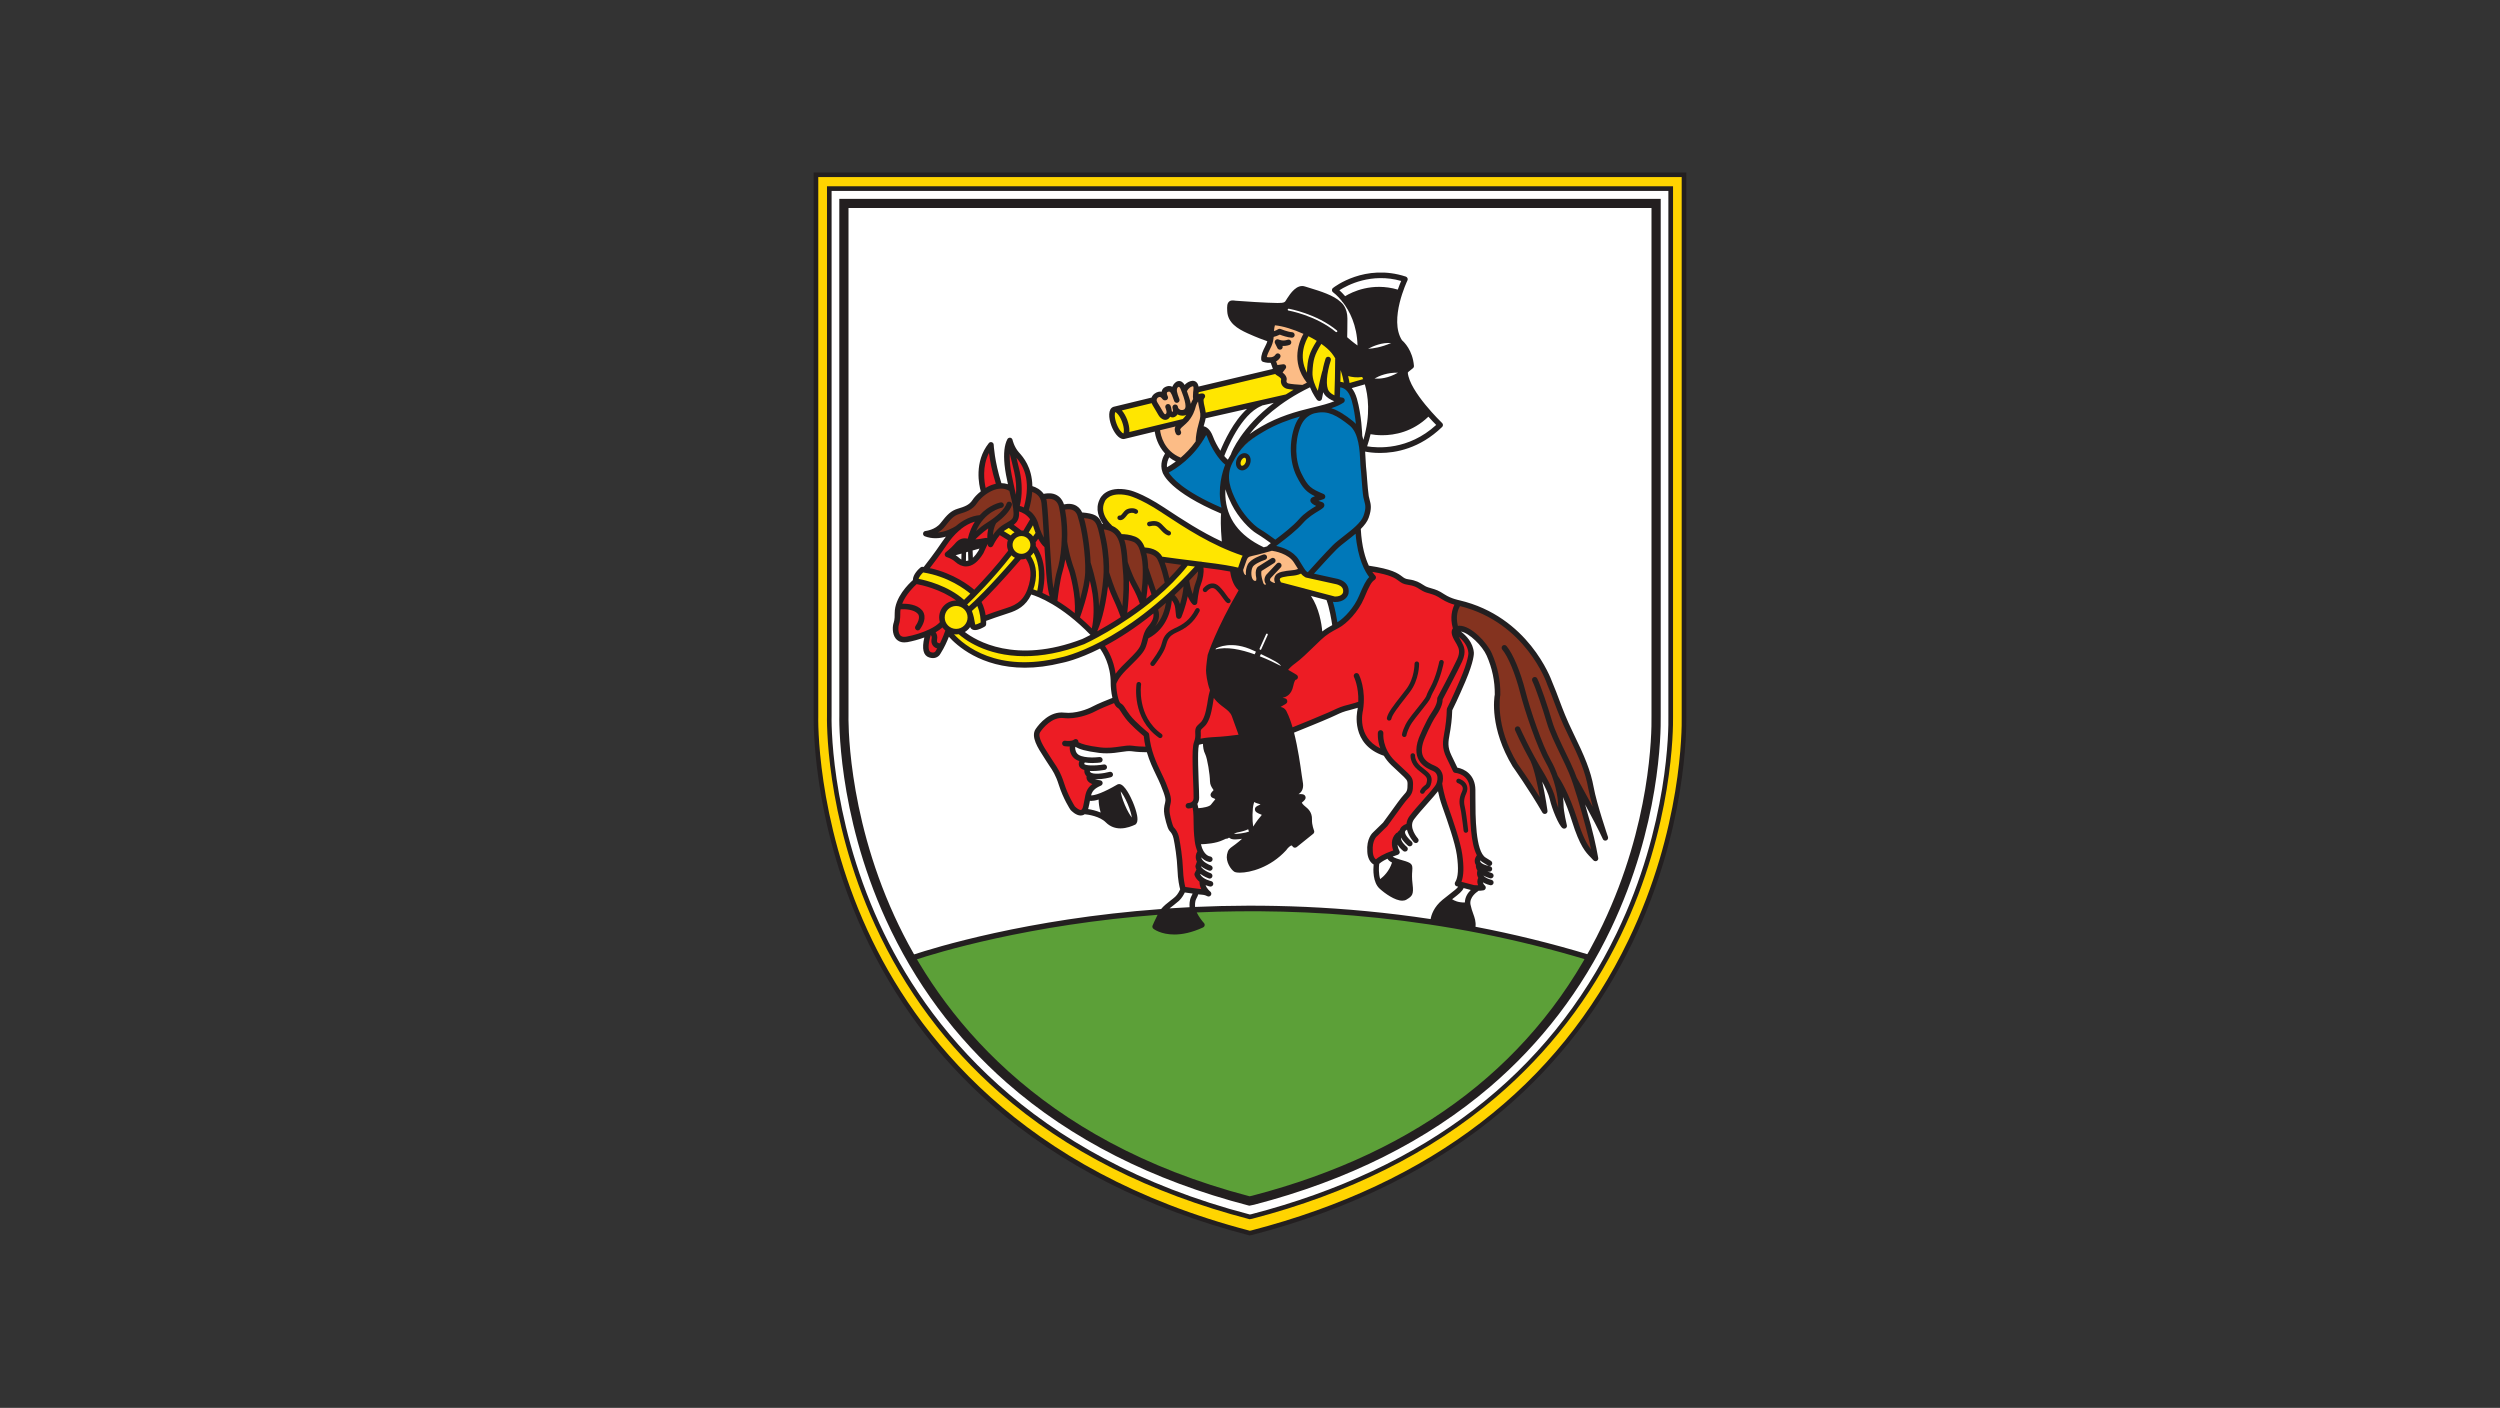
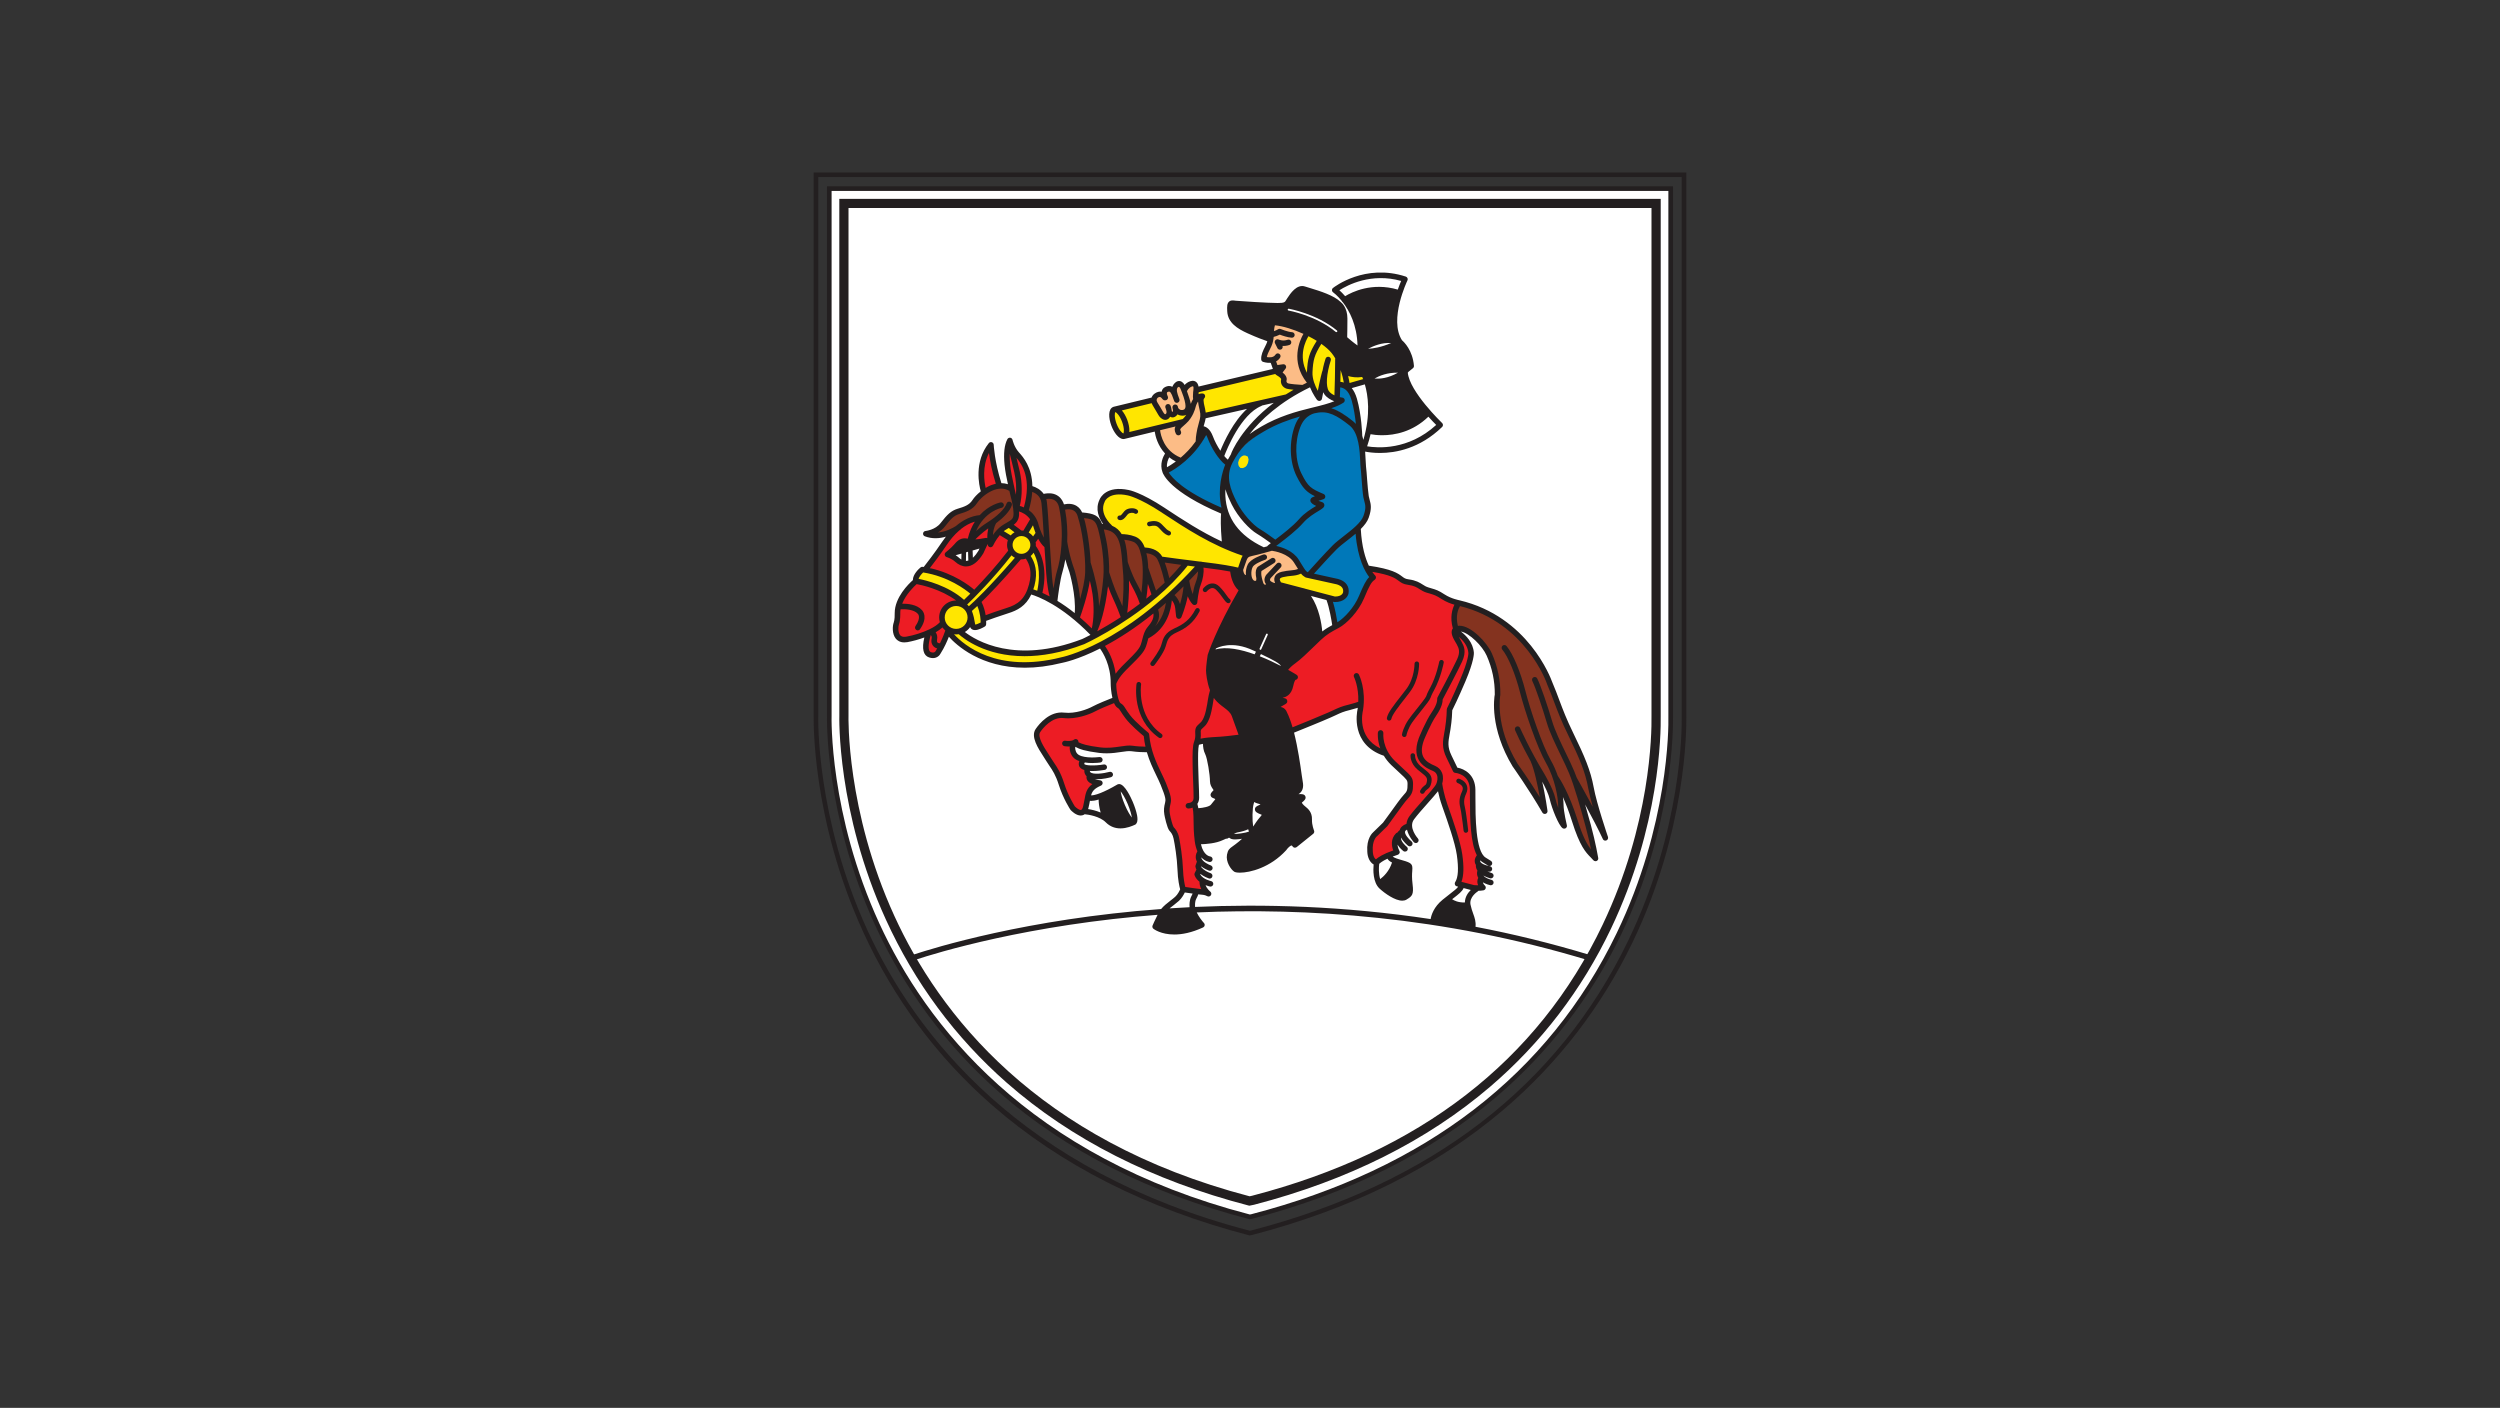
<svg xmlns="http://www.w3.org/2000/svg" xmlns:xlink="http://www.w3.org/1999/xlink" version="1.1" x="0px" y="0px" width="380px" height="214px" viewBox="-123.675 -26.212 380 214" xml:space="preserve">
  <rect x="-123.675" y="-26.212" width="380" height="214" fill="#333333" stroke="none" />
  <defs>
</defs>
  <g>
    <g>
      <defs>
        <rect id="SVGID_1_" y="0" width="132.649" height="161.575" />
      </defs>
      <clipPath id="SVGID_3_">
        <use xlink:href="#SVGID_1_" overflow="visible" />
      </clipPath>
      <g clip-path="url(#SVGID_3_)">
        <defs>
          <rect id="SVGID_2_" y="0" width="132.649" height="161.575" />
        </defs>
        <clipPath id="SVGID_4_">
          <use xlink:href="#SVGID_2_" overflow="visible" />
        </clipPath>
-         <path clip-path="url(#SVGID_4_)" fill="#FFD400" d="M66.287,161.221C-1.61,143.58,0.354,82.657,0.354,82.657V0.355H132.3     l-0.008,82.464c0.053,3.44,0.161,61.23-65.718,78.347L66.287,161.221z" />
        <path clip-path="url(#SVGID_4_)" fill="#231F20" d="M66.275,161.575l-0.078-0.016c-15.537-4.042-28.688-10.698-39.087-19.796     c-8.322-7.279-14.905-16.125-19.572-26.295C-0.396,98.158,0,82.794,0.004,82.649V0.001h132.643v82.818     c0.022,1.701,0.037,17.161-8.171,34.197c-4.749,9.84-11.345,18.398-19.604,25.435c-10.232,8.714-23.086,15.121-38.207,19.047     L66.275,161.575z M0.702,0.705v81.952C0.698,82.819,0.31,98.04,8.187,115.203c7.262,15.822,23.243,36.567,58.111,45.656     l0.211-0.039c27.356-7.107,46.653-21.952,57.328-44.111c8.153-16.882,8.14-32.2,8.106-33.888V0.705H0.702z" />
        <path clip-path="url(#SVGID_4_)" fill="#FFFFFF" d="M66.291,158.75C0.47,141.65,2.374,82.599,2.374,82.599V2.446h127.907     l-0.007,80.305c0.054,3.341,0.152,59.359-63.705,75.944L66.291,158.75z" />
        <path clip-path="url(#SVGID_4_)" fill="#231F20" d="M66.275,159.113l-0.077-0.019c-15.067-3.915-27.811-10.375-37.898-19.191     c-8.066-7.06-14.451-15.64-18.965-25.49C1.638,97.626,2.02,82.736,2.027,82.583V2.1h128.6v80.653     c0.023,1.652,0.038,16.642-7.925,33.157c-4.602,9.543-11.005,17.842-19.009,24.664c-9.919,8.441-22.379,14.654-37.034,18.466     L66.275,159.113z M2.728,2.805v79.792c-0.008,0.162-0.385,14.914,7.254,31.545c7.039,15.333,22.518,35.447,56.316,44.249     l0.209-0.038c26.512-6.888,45.207-21.272,55.563-42.747c7.895-16.373,7.888-31.214,7.847-32.843V2.805H2.728z" />
        <path clip-path="url(#SVGID_4_)" fill="#0078B9" d="M82.826,54.09l0.965-1.11l0.469-1.486l0.026-1.049l-0.305-1.498l-0.604-6.414     c-0.249-4.67-3.709-5.882-3.709-5.882c-2.985-1.573-8.927,1.212-8.927,1.212c-6.989,3.676-7.517,6.773-7.517,6.773     c-1.132,5.197,3.344,8.954,3.344,8.954l2.435,1.907l0.964,0.692l-0.327,0.802c0,0,2.901,0.273,4.915,3.789l1.054,0.329     l4.533,1.047c0,0,1.965,0.968,0.612,2.379l-0.582,0.389c0,0-0.692,0.299-1.464,0.022l0.191,1.688l0.248,2.243l1.907-1.164     c0,0,1.023-0.994,1.052-1.079c0.025-0.085,1.907-3.814,1.907-3.814l0.99-1.383C85.003,61.436,83.019,59.06,82.826,54.09" />
-         <path clip-path="url(#SVGID_4_)" fill="#5CA038" d="M14.906,119.494c0,0,18.395-6.19,37.982-7.107l-0.899,2.157l0.559,0.478     l1.649,0.332h2.303l2.424-0.99l-0.694-1.265l-0.347-0.925l5.828-0.285l5.996-0.064c0,0,9.933-0.185,26.031,2.403l10.288,2.031     c0,0,9.03,2.31,12.25,3.15c0,0-6.588,13.157-25.128,25.477l-8.332,4.827c0,0-10.011,4.55-18.48,6.303l-6.515-2.104l-11.69-4.338     c0,0-10.635-4.688-19.385-13.229l-7.696-7.976L14.906,119.494z" />
        <path clip-path="url(#SVGID_4_)" fill="#FFE600" d="M74.969,24.513l-0.657,1.569l-0.362,1.564l0.321,2.229l1.021,1.769     l0.952,1.749l0.57,0.69l0.708-1.958c0,0,0.426,1.319,0.426,1.385c0,0.069,1.571,1.002,1.571,1.002l0.228-0.772l-0.046-1.615     l1.41,0.317l2.773-0.658l-0.161-0.565l-0.187-0.363l-2.678-0.255l-0.522-0.951l-0.724-1.522l-1.069-1.342     C78.544,26.786,76.426,24.965,74.969,24.513" />
        <path clip-path="url(#SVGID_4_)" fill="#FFE600" d="M58.455,33.032l-0.293,1.248l0.707-0.038l0.045,1.425l0.47,1.249     l12.339-2.543c0,0,2.002-1.363,2.049-1.456c0.042-0.084-0.548-0.29-0.548-0.29l-1.408-0.25l-0.272-0.664l-0.14-0.584     l-1.179-0.988L58.455,33.032z" />
        <polygon clip-path="url(#SVGID_4_)" fill="#FFE600" points="51.751,34.601 52.841,36.761 53.412,37.212 54.182,36.58      54.706,36.761 55.319,36.172 56.247,36.465 57.225,36.172 57.272,36.876 56.163,37.945 47.524,40.035 46.871,39.963      45.662,38.506 45.598,36.672 45.981,35.895    " />
        <polygon clip-path="url(#SVGID_4_)" fill="#FFE600" points="65.339,43.08 64.591,44.076 64.861,44.913 65.724,44.643      66.086,43.642 65.999,43.191    " />
        <path clip-path="url(#SVGID_4_)" fill="#FFE600" d="M70.695,62.364c0,0-1.01-1.186,2.099-1.422l0.745-0.234l1.562,0.439     l5.109,1.253c0,0,1.691,1.184,0.232,2.231L79.228,64.9L70.695,62.364z" />
        <path clip-path="url(#SVGID_4_)" fill="#FFE600" d="M64.811,60.3l0.844-2.1c0,0-3.178-1.182-7.373-3.722     c-4.197-2.53-7.85-4.834-7.85-4.834s-4.668-2.401-6.326,0c0,0-1.251,2.265,0.778,4.191c0,0,1.419,0.579,1.789,1.659     c0,0,2.708-0.473,3.517,1.992c0,0,1.961-0.129,2.678,1.389L64.811,60.3z" />
        <path clip-path="url(#SVGID_4_)" fill="#FFE600" d="M15.449,61.957l0.201-0.54l1.022-1.018l2.568,0.608l2.809,1.322l2.404,1.652     l5.578-6.289l-0.238-0.917l0.272-1.011l-1.795-1.079l1.086-0.882l0.74-0.071l1.896,1.152l1.387-1.76l0.812,1.69l-0.711,1.152     l-0.031,0.947l0.674,1.217l0.508,2.234c0,0-0.031,2.571-0.031,2.674c0,0.101-0.274,1.144-0.274,1.144l-1.318-0.672l0.371-1.593     l-0.096-2.091L32.4,58.374l-1.122,0.1l-6.121,6.7l0.547,1.789l0.096,1.66l-1.113,0.477l-0.409-0.107l-0.443-0.879l-0.365,0.813     l-1.457,0.849L20.858,69.5l-0.671-0.508l-0.64-0.879l0.201-1.317l0.748-0.713l1.009-0.508l1.118-0.231l-1.998-1.422l-3.076-1.325     L15.449,61.957z" />
        <path clip-path="url(#SVGID_4_)" fill="#FFE600" d="M20.526,69.873H21.4l1.053,0.136l2.705,1.455c0,0,3.351,2.814,11.369,1.119     l2.403-0.51l4.226-1.929l5.383-3.249l3.651-2.874l4.299-4.465l2.061,0.236l-1.012,1.151c0,0-5.921,7.238-14.916,11.334     c0,0-7.208,3.72-14.586,2.095C28.036,74.373,23.332,73.328,20.526,69.873" />
        <path clip-path="url(#SVGID_4_)" fill="#84331F" d="M17.646,54.957c0,0,1.764-0.743,2.507-1.934c0,0,0.509-1.075,1.966-1.415     c1.453-0.342,2.638-1.626,2.978-2.234c0.334-0.612,3.413-2.913,4.935-1.322l0.713,3.043l0.101,1.082c0,0-0.201,0.813-0.304,0.879     c-0.102,0.069-1.963,1.089-1.963,1.089l-1.352,1.79l-0.273-0.471l0.069-1.798l-1.487,0.916l-1.525,0.913l1.217-3.008     c0,0-1.596,0.299-3.078,1.416C22.149,53.904,19.98,55.63,17.646,54.957" />
        <path clip-path="url(#SVGID_4_)" fill="#84331F" d="M32.978,47.918c0,0-0.039,1.86-0.748,3.617l0.779,0.543     c0,0,0.678,0.913,0.947,1.688c0.271,0.778,0.715,2.137,1.553,2.773c0,0,0.174,5.216,1.017,8.03l0.339-1.662     c0,0,1.048-4.604,1.387-5.451l0.978,2.674l0.848,4.095l0.135,1.856l0.912-2.366l0.751-3.621l0.675,2.474l0.469,3.552l-0.165,2.13     l0.605-0.948c0,0,1.151-4.939,1.183-6.025l1.221,2.878l1.318,2.979l0.174-1.288l0.443-5.078l1.722,3.291l0.573,0.948l0.543-3.591     l1.114,2.565c0,0,1.32-1.045,2.199-1.852l2.604-2.709l-3.483-0.37c0,0-0.373-0.94-2.881-1.563     c-0.127-0.032-0.604-2.566-3.517-1.992c0,0-1.083-2.131-3.075-1.662c0,0-0.443-2.195-2.943-1.69c0,0-0.917-2.093-2.811-1.213     c0,0-0.506-2.133-2.971-1.591C34.874,49.339,34.7,47.883,32.978,47.918" />
        <path clip-path="url(#SVGID_4_)" fill="#84331F" d="M51.921,66.56l2.166-1.826l-0.237,1.214l-0.542,1.826l-0.914,1.356     l-1.453,0.947l0.336-0.608l0.748-1.421C52.026,68.047,52.429,66.834,51.921,66.56" />
        <path clip-path="url(#SVGID_4_)" fill="#84331F" d="M54.524,64.226l4.401-4.473l-0.036,1.456l-0.371,1.424l-0.572,2.236     l-1.121-1.492l-0.44,1.457l-0.743,2.37C55.643,67.204,55.306,64.431,54.524,64.226" />
        <path clip-path="url(#SVGID_4_)" fill="#FCBC86" d="M69.952,22.95c0,0,3.931,0.135,4.836,1.352c0,0-2.328,3.791,0.617,7.815     l-1.018,0.606c0,0-2.915-0.03-2.846-1.316l-0.139-0.277l-0.602-0.671l-0.985-1.692l-0.399-0.303l-0.815,0.03     c0,0,0.337-1.552,0.707-2.235c0.377-0.67,0.478-1.317,0.543-2.157C69.92,23.249,69.952,22.95,69.952,22.95" />
        <path clip-path="url(#SVGID_4_)" fill="#FCBC86" d="M53.342,33.911c0,0-1.457-0.439-1.457,0.613l1.156,2.159l0.535,0.241     l0.605-0.344l0.583,0.035l0.369-0.569l0.779,0.269c0,0,1.049-0.648,1.213-0.648c0.174,0,0.278,0.478,0.278,0.478l0.542-1.729     l0.166-1.249c0,0-0.03-0.952-0.135-0.981c-0.099-0.035-0.508-0.367-1.556,0.373c0,0-0.777-0.876-1.356,0.205l-0.439,0.101     c0,0-1.182,0.273-1.213,0.538C53.373,33.67,53.342,33.911,53.342,33.911" />
        <path clip-path="url(#SVGID_4_)" fill="#FCBC86" d="M52.224,39.019l3.723-0.847l1.147-0.778l0.851-1.757l0.268-1.014l0.542-0.209     v0.58l0.375,1.863l-0.07,1.146l-0.44,1.56l-0.273,1.486c0,0-0.371,1.523-2.435,2.571C55.912,43.619,52.329,42.91,52.224,39.019" />
        <path clip-path="url(#SVGID_4_)" fill="#0078B9" d="M53.582,45.353c0,0,4.919-2.508,6.078-5.911l0.553,0.444l1.414,2.816     l1.486,1.679c0,0-1.41,2.881-0.636,6.998l-0.717-0.193C61.759,51.185,55.542,49.527,53.582,45.353" />
        <path clip-path="url(#SVGID_4_)" fill="#0078B9" d="M77.651,35.791l2.489-1.103l-0.272-0.192l0.086-2.101     c0,0,2.843-0.277,3.088,6.71l-0.216,0.059C82.826,39.165,80.61,35.906,77.651,35.791" />
        <path clip-path="url(#SVGID_4_)" fill="#FCBC86" d="M66.067,61.764l-0.721-0.431l-0.234-0.959l0.739-2.084l0.666-0.217     l2.983-0.85h0.662c0,0,2.784,0.652,3.907,3.301l-0.632,0.069l-2.084,0.49c0,0-0.73,0.263-0.73,0.305     c0,0.047-0.196,0.581-0.196,0.581l0.099,0.551c0,0-0.322,0.17-0.39,0.158c-0.074-0.015-0.769-0.097-0.769-0.097l-0.666,0.304     l-0.42-0.222l-0.377-0.374l-0.851-0.029L66.067,61.764z" />
        <path clip-path="url(#SVGID_4_)" fill="#84331F" d="M97.527,69.519c0,0-0.484-3.344,0.713-4.022l4.284,1.514     c0,0,6.932,3.279,9.775,11.45c2.852,8.164,0.894,2.374,0.894,2.374l2.243,4.954c0,0,2.326,4.939,2.796,7.791l1.165,4.668     l-1.396-1.355l-1.17-2.146l0.045,0.929l0.979,4.25l0.84,3.874c0,0-1.35-0.519-3.075-5.789l-1.031-2.657l-1.486-2.753l0.416,1.911     l0.185,2.571l0.093,1.583l-1.449-3.59l-0.741-1.772l-1.447-2.574l0.231,2.288l0.607,3.036l-1.449-1.542     c0,0-4.429-6.295-5.084-9.236c-0.653-2.94-0.416-5.834-0.416-5.834S103.762,69.169,97.527,69.519" />
        <path clip-path="url(#SVGID_4_)" fill="#ED1C24" d="M25.874,48.503c0,0,0.867-0.82,2.297-1.099l-0.891-3.336l-0.442-2.08     l-0.465,0.677l-0.559,1.357l-0.308,1.937L25.874,48.503z" />
        <path clip-path="url(#SVGID_4_)" fill="#ED1C24" d="M30.104,53.636l1.795,1.166l1.381-2.033l-0.263-0.512l-0.863-0.605     c0,0,1.498-4.832-0.49-7.744l-1.259-1.776l-0.768-0.955c0,0-0.447,2.419,0.467,6.529l0.484,1.727l0.403,2.054     C30.991,51.486,31.433,52.561,30.104,53.636" />
        <polygon clip-path="url(#SVGID_4_)" fill="#ED1C24" points="23.966,55.832 25.038,56.084 26.718,55.916 26.86,53.796    " />
        <path clip-path="url(#SVGID_4_)" fill="#ED1C24" d="M23.709,55.992l1.353-3.316c0,0-2.031,0.393-3.733,2.125     c-1.704,1.727-4.081,5.294-4.081,5.294s4.522,1.172,7.162,3.641l5.506-6.137l-0.125-0.82l-0.038-1.002l-1.469-0.909l-1.124,1.356     l-0.561-0.253l-0.904,1.209l-1.195,1.821l-1.449,0.513l-1.162-0.65l-1.358-0.913l1.331-1.261l0.865-0.797L23.709,55.992z" />
        <path clip-path="url(#SVGID_4_)" fill="#ED1C24" d="M25.27,65.228l6.117-6.609l0.952-0.083c0,0,1.383,0.49,0.802,3.988     l-0.567,1.679l-1.093,1.468c0,0-0.961,0.635-1.215,0.747c-0.258,0.115-4.269,1.49-4.269,1.49S25.673,65.671,25.27,65.228" />
        <path clip-path="url(#SVGID_4_)" fill="#ED1C24" d="M15.449,62.24c0,0,5.555,1.234,6.953,3.01l-1.022,0.189     c0,0-2.22,0.461-1.846,3.06l0.862,1.07l-0.281,1.186c0,0-1.047,2.828-2.146,2.52c0,0-1.329-0.35-0.42-3.101l-0.655,0.047     l-1.699,0.496l-1.517,0.255c0,0-1.495-0.054-0.983-2.621l0.097-0.979C12.791,67.373,12.555,64.319,15.449,62.24" />
        <path clip-path="url(#SVGID_4_)" fill="#ED1C24" d="M34.234,55.247l-0.674,0.884l0.139,0.841c0,0,1.813,2.797,0.859,7.139     l1.729,1.001l-0.161-1.141c0,0-0.942-5.552-0.706-7.258C35.421,56.713,34.673,55.854,34.234,55.247" />
-         <path clip-path="url(#SVGID_4_)" fill="#ED1C24" d="M36.681,65.439c0,0,0.839-5.298,1.567-7.489l0.509,1.397     c0,0,1.703,5.786,1.284,8.329L36.681,65.439z" />
        <path clip-path="url(#SVGID_4_)" fill="#ED1C24" d="M42.517,70.197l-2.315-2.45c0,0,1.24-3.918,1.776-6.861     C41.978,60.886,43.588,66.238,42.517,70.197" />
        <path clip-path="url(#SVGID_4_)" fill="#ED1C24" d="M42.767,70.128c0,0,1.545-4.762,1.939-8.19l2.289,5.532l0.441-0.281     c0,0,0.393-4.385,0.466-5.899l2.031,4.173l0.304-0.328l0.471-3.287c0,0,0.535,0.555,0.978,2.285     C51.686,64.133,48.026,67.469,42.767,70.128" />
        <path clip-path="url(#SVGID_4_)" fill="#ED1C24" d="M43.672,71.981c0,0,5.24-2.897,8.136-5.271c0,0,0.783,0.439-0.681,2.497     l-0.375,0.751l-0.158,0.652c0,0,3.175-0.872,3.742-6.014l0.497,0.254c0,0,0.593,1.117,0.65,2.736l0.255-0.31l1.152-3.463     l1.124,1.504l0.251-1.16l0.715-2.674l0.063-1.719l4.611,0.625c0,0-0.065,1.653,1.368,3.212c0,0-2.987,5.174-4.455,8.691     c0,0-1.403,3.213,0.093,6.641c0,0,1.683,2.177,3.085,3.433l1.276,3.205l-6.358,0.846l-0.369,0.491l-0.189,4.211l0.065,3.802     l-0.224,1.28l0.093,2.461c0,0,0.188,3.401,0.746,4.361l-0.149,0.751l0.092,0.994l-0.312,0.971l0.062,0.56l-0.158,0.597     l0.658,0.62l0.217,0.839l0.373,0.905l-3.305-0.346l-0.342-2.019l-0.717-5.711l-0.531-1.028l-0.524-1.247l-0.342-2.59l0.183-1.432     c0,0-2.68-6.916-2.776-6.981l-1.152-0.185l-2.268-0.188l-3.06,0.25l-3.205-0.371l-1.906-0.596L39.5,87.502l0.158,0.751     l1.371,0.938l-0.123,0.65l0.149,0.438l0.501,0.309l0.092,0.531l0.308,0.528l-0.027,0.593l1.369,0.533l-0.775,0.653l-0.656,1.34     L41.4,96.702l-0.463,0.559l-0.629,0.065c0,0-1.744-1.282-2.799-4.864l-0.66-1.618l-2.272-3.776l-0.75-1.403l0.527-1.37     l2.153-1.59l1.28-0.252l1.713,0.035l1.684-0.25l4.799-2.121l-0.248-3.147l-0.591-2.896L43.672,71.981z" />
        <path clip-path="url(#SVGID_4_)" fill="#ED1C24" d="M72.66,84.898l-0.934-2.589l-0.985-0.905v-0.257l0.899-0.644l-1.046-0.563     l0.785-0.261c0,0,1.358-0.338,1.508-2.555l0.185-0.643l-1.349-0.748c0,0,4.438-4.138,6.013-5.678l1.692-1.014l1.545-1.052     l1.465-1.472l1.458-3.004l1.284-1.914l-0.567-1.245c0,0,3.422,0.376,4.852,1.502l0.453,0.308l1.576,0.331l1.92,1.128l1.086,0.189     l1.69,0.864l1.699,0.716c0,0-1.125,2.124-0.362,4.126l1.184,0.982c0,0,2.447,1.842,0.449,5.791l-2.365,5.266l-0.408,3.68     l-0.308,2.067l1.617,3.571c0,0,2.563,0.073,2.633,3.124c0.071,3.045-0.035,3.719-0.035,3.719s-0.035,4.438,1.087,6.09     l-0.413,0.678l0.262,0.792l0.19,0.936v0.64l0.037,0.712l0.226,0.979l-0.715,0.151l-2.778-0.563l-0.037-0.603     c0,0,1.008-2.554-1.507-9.396l-1.468-4.962l-0.902,1.015c0,0-1.99,2.707-2.138,2.743c-0.154,0.034-1.472,1.69-1.472,1.69     l-0.219,0.713l-0.829,0.532l-0.45,0.601l-0.604,0.9l-0.264,0.976l0.301,0.828l-3.045,1.691c0,0-1.879-0.566-0.563-3.911     l1.806-1.694l3.04-4.053l0.871-1.277v-1.771l-3.278-3.192l-0.485-0.719c0,0-4.47-1.471-3.942-5.978l0.185-1.577l-2.329,0.791     L72.66,84.898z" />
        <path clip-path="url(#SVGID_4_)" fill="#FFE600" d="M65.967,44.266c-0.224,0.506-0.694,0.787-1.06,0.625     c-0.366-0.154-0.478-0.697-0.254-1.206c0.215-0.505,0.693-0.785,1.055-0.628C66.072,43.218,66.187,43.756,65.967,44.266" />
        <path clip-path="url(#SVGID_4_)" fill="#231F20" d="M49.771,77.844c0.027-0.188-0.104-0.366-0.297-0.397     c-0.188-0.026-0.369,0.101-0.399,0.297c-0.028,0.213-0.754,5.247,3.401,8.176c0.06,0.042,0.131,0.065,0.203,0.065     c0.108,0,0.217-0.055,0.282-0.15c0.111-0.158,0.081-0.377-0.081-0.492C49.089,82.676,49.759,77.895,49.771,77.844" />
        <path clip-path="url(#SVGID_4_)" fill="#231F20" d="M58.651,66.722c0.092-0.174,0.031-0.385-0.142-0.474     c-0.173-0.083-0.383-0.022-0.471,0.154c-0.832,1.591-1.826,2.285-3.163,2.881c-1.507,0.68-1.749,1.518-2.019,2.489l-0.023,0.082     c-0.215,0.748-1.217,2.133-1.588,2.61c-0.119,0.15-0.091,0.371,0.063,0.49c0.063,0.05,0.14,0.074,0.212,0.074     c0.104,0,0.209-0.047,0.277-0.136c0.058-0.073,1.414-1.814,1.707-2.848l0.024-0.077c0.257-0.905,0.427-1.501,1.634-2.044     C56.592,69.276,57.737,68.487,58.651,66.722" />
        <path clip-path="url(#SVGID_4_)" fill="#231F20" d="M59.78,63.66c0.096-0.128,0.44-0.467,0.801-0.49     c0.203-0.012,0.397,0.081,0.597,0.273c0.512,0.512,0.836,0.967,1.063,1.294c0.224,0.32,0.394,0.551,0.613,0.688     c0.062,0.033,0.12,0.047,0.182,0.047c0.119,0,0.235-0.062,0.305-0.172c0.095-0.164,0.041-0.379-0.125-0.476     c-0.096-0.06-0.243-0.256-0.405-0.487c-0.245-0.355-0.584-0.833-1.136-1.389c-0.346-0.342-0.728-0.508-1.144-0.477     c-0.74,0.045-1.248,0.686-1.311,0.759c-0.115,0.15-0.087,0.374,0.065,0.49C59.436,63.84,59.661,63.813,59.78,63.66" />
        <path clip-path="url(#SVGID_4_)" fill="#231F20" d="M46.601,52.854c0.439,0,0.747-0.394,0.978-0.69     c0.092-0.116,0.196-0.247,0.262-0.285c0.235-0.168,0.729-0.195,0.916-0.054c0.155,0.115,0.378,0.083,0.494-0.074     c0.116-0.149,0.078-0.37-0.078-0.485c-0.461-0.347-1.296-0.265-1.733,0.034c-0.148,0.104-0.277,0.263-0.406,0.428     c-0.113,0.143-0.348,0.439-0.449,0.419c-0.185-0.038-0.373,0.081-0.408,0.273c-0.043,0.187,0.082,0.375,0.27,0.409     C46.504,52.842,46.554,52.854,46.601,52.854" />
        <path clip-path="url(#SVGID_4_)" fill="#231F20" d="M51.108,53.777c0.578-0.13,0.951-0.141,1.279,0.166     c0.112,0.108,0.225,0.229,0.336,0.343c0.319,0.352,0.654,0.713,1.132,0.882c0.042,0.016,0.077,0.016,0.116,0.016     c0.147,0,0.277-0.089,0.332-0.227c0.065-0.186-0.033-0.385-0.213-0.451c-0.32-0.116-0.578-0.397-0.855-0.694     c-0.121-0.126-0.239-0.258-0.371-0.377c-0.605-0.575-1.302-0.477-1.911-0.343c-0.188,0.043-0.309,0.231-0.262,0.417     C50.734,53.704,50.919,53.82,51.108,53.777" />
        <path clip-path="url(#SVGID_4_)" fill="#231F20" d="M87.411,83.319c0.021,0.003,0.046,0.003,0.065,0.003     c0.166,0,0.315-0.114,0.343-0.284c0.116-0.602,1.048-1.802,2.054-3.083c0.24-0.315,0.493-0.64,0.747-0.975     c1.433-1.872,1.414-4.21,1.41-4.307c-0.004-0.197-0.166-0.342-0.351-0.346c-0.193,0.004-0.351,0.165-0.347,0.356     c0,0.02,0.023,2.189-1.269,3.873c-0.25,0.331-0.508,0.655-0.746,0.967c-1.146,1.459-2.047,2.615-2.185,3.387     C87.099,83.098,87.224,83.28,87.411,83.319" />
        <path clip-path="url(#SVGID_4_)" fill="#231F20" d="M90.399,83.199c-0.685,1.002-0.977,2.062-0.977,2.257     c0,0.197,0.157,0.362,0.354,0.362c0.188,0,0.347-0.143,0.347-0.337c0.008-0.099,0.247-1,0.86-1.89     c0.256-0.381,0.742-0.99,1.213-1.577c0.912-1.138,1.474-1.853,1.578-2.187c0.144-0.454,0.541-1.143,0.545-1.158     c1.014-1.863,1.437-4.061,1.452-4.158c0.038-0.184-0.089-0.37-0.273-0.408c-0.193-0.037-0.373,0.087-0.413,0.277     c-0.004,0.022-0.417,2.188-1.374,3.945c-0.017,0.03-0.44,0.765-0.603,1.294c-0.073,0.231-0.904,1.267-1.455,1.953     C91.147,82.205,90.669,82.794,90.399,83.199" />
        <path clip-path="url(#SVGID_4_)" fill="#231F20" d="M97.923,92.828c0.137,0.041,0.552,0.234,0.694,0.565     c0.088,0.191,0.064,0.427-0.065,0.708c-0.559,1.18-0.385,1.92-0.231,2.644c0.03,0.143,0.063,0.285,0.089,0.432     c0.15,0.861,0.381,2.867,0.381,2.885c0.022,0.18,0.172,0.313,0.347,0.313c0.012,0,0.022-0.008,0.04-0.008     c0.191-0.015,0.334-0.193,0.308-0.386c-0.014-0.075-0.231-2.045-0.386-2.925c-0.028-0.16-0.063-0.311-0.092-0.465     c-0.144-0.663-0.274-1.228,0.18-2.191c0.216-0.467,0.239-0.901,0.07-1.291c-0.297-0.683-1.09-0.94-1.126-0.948     c-0.184-0.062-0.378,0.042-0.436,0.228C97.639,92.569,97.739,92.768,97.923,92.828" />
        <path clip-path="url(#SVGID_4_)" fill="#231F20" d="M91.42,88.654c0.012-0.192-0.132-0.362-0.319-0.37     c-0.205-0.02-0.371,0.124-0.377,0.317c0,0.053-0.078,1.187,1.073,2.167c0.207,0.18,0.395,0.324,0.576,0.464     c0.72,0.573,0.946,0.777,0.838,1.345c-0.081,0.428-0.152,0.478-0.33,0.597c-0.166,0.131-0.409,0.301-0.662,0.751     c-0.098,0.165-0.036,0.382,0.13,0.479c0.054,0.034,0.119,0.042,0.177,0.042c0.12,0,0.24-0.065,0.305-0.182     c0.181-0.312,0.319-0.408,0.466-0.515c0.274-0.201,0.479-0.394,0.604-1.037c0.198-1.015-0.378-1.461-1.097-2.03     c-0.171-0.132-0.354-0.281-0.552-0.443C91.387,89.498,91.42,88.693,91.42,88.654" />
        <path clip-path="url(#SVGID_4_)" fill="#231F20" d="M120.737,101c-0.015-0.05-1.718-5.038-2.173-7.546     c-0.462-2.534-1.371-4.692-3.12-8.275c-1.034-2.127-1.541-3.476-2.081-4.912c-0.324-0.87-0.654-1.759-1.118-2.846     c-0.176-0.482-3.635-9.94-14.09-12.39c-0.013-0.008-1.233-0.23-2.224-0.874c-0.963-0.628-1.302-0.731-2.056-0.948     c-0.124-0.042-0.27-0.085-0.432-0.131c-0.362-0.111-0.603-0.263-0.879-0.443c-0.462-0.292-0.979-0.628-2.126-0.786     c-0.508-0.065-0.694-0.208-1.002-0.443c-0.619-0.466-1.477-1.109-5.048-1.634c-0.52-1.093-1.081-2.876-1.22-5.578     c0.543-0.546,0.989-1.113,1.198-1.706c0.501-1.419,0.33-2.054,0.146-2.728c-0.045-0.178-0.092-0.363-0.135-0.563     c-0.093-0.547-0.17-1.572-0.251-2.562c-0.049-0.735-0.104-1.434-0.165-1.931c-0.019-0.192-0.035-0.494-0.05-0.84     c-0.019-0.419-0.043-0.908-0.085-1.433c0.475,0.093,1.257,0.208,2.258,0.208c2.407,0,6.057-0.67,9.446-3.953     c0.082-0.076,0.127-0.188,0.127-0.3c0-0.115-0.05-0.226-0.136-0.304c-0.046-0.05-4.954-4.762-5.211-7.655     c0.008-0.006,0.011-0.01,0.021-0.018c0.008-0.013,0.024-0.023,0.032-0.042c0.004-0.005,0.012-0.016,0.016-0.024     c0.004-0.003,0.007-0.016,0.011-0.022l0.705-0.569c0.101-0.083,0.162-0.221,0.151-0.359c-0.2-2.38-1.514-3.629-1.819-3.888     c-2.019-3.136,0.8-9.025,0.832-9.092c0.051-0.103,0.059-0.235,0.008-0.346c-0.043-0.104-0.139-0.192-0.254-0.236     c-6.2-2.035-10.868,1.565-11.063,1.724c-0.104,0.076-0.166,0.2-0.162,0.337c0,0.132,0.066,0.256,0.177,0.332     c0.019,0.012,0.615,0.444,1.325,1.322c0.011,0.026,0.029,0.057,0.046,0.093c0.031,0.031,0.062,0.053,0.093,0.081     c1.005,1.301,2.159,3.459,2.241,6.58c-0.658-0.462-1.297-1.008-1.571-1.253c0.012-0.44,0.035-1.575,0.035-2.831     c0-1.63-0.825-2.37-1.021-2.524c-1.037-1.014-3.18-1.668-4.602-2.103c-0.324-0.097-0.598-0.182-0.784-0.243     c-1.285-0.458-2.291,1.099-2.737,1.779c-0.051,0.079-0.099,0.162-0.141,0.224c-0.216,0.378-0.285,0.494-1.326,0.494     c-1.44,0-5.731-0.285-6.399-0.346l-0.099-0.016c-0.319-0.038-0.644-0.075-0.894,0.17c-0.278,0.261-0.309,0.686-0.266,1.432     c0.084,1.766,1.548,2.666,3.108,3.373c1.414,0.643,2.519,1.039,2.985,1.198c-0.034,0.142-0.082,0.281-0.147,0.417     c-0.06,0.129-0.131,0.26-0.19,0.396c-0.317,0.627-0.638,1.275-0.59,1.957c0.01,0.166,0.118,0.313,0.28,0.367     c0.039,0.01,0.565,0.188,1.168,0.149l0.313,0.882c0.006,0.016,0.006,0.031,0.006,0.043l-11.291,2.681     c-0.054-0.313-0.181-0.554-0.369-0.7c-0.162-0.135-0.443-0.257-0.875-0.116c-0.394,0.126-0.678,0.355-0.881,0.579     c0-0.012-0.004-0.016-0.008-0.023c-0.039-0.081-0.267-0.49-0.693-0.571c-0.183-0.03-0.456-0.018-0.733,0.247     c-0.197,0.182-0.336,0.397-0.436,0.628c-0.351-0.211-0.718-0.147-1.07,0.02c-0.35,0.162-0.493,0.435-0.547,0.72     c-0.154-0.03-0.328-0.03-0.517,0.02c-0.365,0.093-0.832,0.38-1.012,0.868l-5.752,1.397c-0.004,0-0.016,0.004-0.027,0.008     c-0.008,0.004-0.023,0.004-0.036,0.011c-0.828,0.313-0.731,1.705-0.292,2.869c0.375,1.004,1.09,2.018,1.832,2.018h0.044h0.011     c0.027,0,0.053-0.008,0.08-0.016h0.004h0.013l4.6-1.117c0.103,0.678,0.449,2.125,1.571,3.331     c-0.282,0.458-0.848,1.589-0.389,2.84c0.101,0.331,1.16,3.001,8.904,6.288c-0.047,0.601-0.092,1.957,0.112,4.248     c-3.174-1.475-6.008-3.339-8.58-5.037l-0.097-0.067c-3.64-2.403-5.417-2.708-5.463-2.72c-3.406-0.728-4.327,1.172-4.43,1.431     c-0.729,1.502-0.081,2.88,0.524,3.716c-0.05-0.004-0.104-0.004-0.154-0.004c-0.481-1.259-1.194-1.575-3.036-1.737     c-0.138-0.316-0.384-0.706-0.822-0.979c-0.519-0.327-1.173-0.408-1.937-0.247c-0.119-0.377-0.361-0.893-0.862-1.255     c-0.571-0.417-1.314-0.531-2.217-0.339c-0.473-0.662-1.178-1.024-1.721-1.178c-0.054-2.886-1.404-4.422-2.023-5.109l-0.039-0.042     c-0.716-0.813-0.952-1.868-0.952-1.876c-0.038-0.177-0.18-0.308-0.354-0.333c-0.174-0.021-0.348,0.071-0.432,0.229     c-0.455,0.87-0.598,2.143-0.431,3.872c0.103,1.021,0.318,2.083,0.52,2.969c-0.32-0.103-0.659-0.161-0.998-0.161     c-1.052-3.329-1.167-5.813-1.167-5.836c-0.008-0.182-0.124-0.334-0.286-0.386c-0.174-0.053-0.357,0-0.459,0.139     c-2.279,2.858-1.475,6.435-1.22,7.328c-0.567,0.447-1.021,0.943-1.257,1.317c-0.5,0.789-1.316,1.037-2.183,1.302l-0.074,0.023     c-1.029,0.32-1.602,0.901-2.588,2.173c-0.817,1.059-2.273,1.202-2.292,1.209c-0.193,0.012-0.35,0.166-0.377,0.354     c-0.031,0.192,0.08,0.387,0.266,0.455c0.551,0.209,1.101,0.292,1.629,0.292c0.562,0,1.094-0.095,1.574-0.239     c-0.195,0.256-0.384,0.514-0.572,0.791c-1.16,1.726-2.467,3.397-2.799,3.818c-0.054-0.008-0.107-0.016-0.161-0.023     c-0.119-0.023-0.239,0.016-0.332,0.101c-0.215,0.176-1.176,1.043-1.153,1.919c-0.646,0.569-2.765,2.635-2.765,5.004     c0.011,0.269,0,1.043-0.147,1.447c-0.188,0.494-0.281,1.722,0.321,2.458c0.23,0.269,0.623,0.559,1.286,0.559     c0.147,0,0.301-0.013,0.469-0.038c0.811-0.151,1.715-0.391,2.575-0.71c-0.401,1.719-0.161,2.743,0.72,3.033     c0.213,0.069,0.406,0.103,0.58,0.103c0.65,0,1.039-0.423,1.178-0.716c0.582-0.917,0.998-1.872,1.252-2.531     c1.129,1.259,4.826,4.708,11.558,4.708c1.699,0,3.578-0.223,5.66-0.741c0.185-0.038,2.349-0.458,5.752-2.172     c0.438,0.601,1.648,2.52,1.625,5.322v0.004c0,0.365,0.059,1.313,0.262,2.173c-0.658,0.256-2.254,0.897-3.017,1.309     c-0.759,0.413-2.631,1.133-4.299,0.933c-2.199-0.263-3.776,1.654-4.35,2.488c-0.793,1.156,0.363,2.92,1.199,4.207     c0.149,0.234,0.295,0.443,0.392,0.62c0.166,0.278,0.335,0.531,0.505,0.774c0.466,0.686,0.947,1.388,1.417,2.883     c0.675,2.13,1.719,3.717,1.766,3.779c0.015,0.019,0.031,0.038,0.042,0.054c0.084,0.096,0.787,0.836,1.53,0.836     c0.086,0,0.178-0.017,0.263-0.039c0.123-0.031,0.234-0.081,0.338-0.158c0.532,0.054,2.273,0.298,3.201,1.226     c0.698,0.705,1.5,0.925,2.231,0.925c0.967,0,1.826-0.378,2.219-0.56c0.111-0.041,0.192-0.126,0.228-0.229     c0.207-0.31,0.153-0.813,0.082-1.206c-0.112-0.582-0.348-1.315-0.664-2.059c-0.271-0.627-1.209-2.685-2.056-2.685     c-0.063,0-0.116,0.007-0.17,0.026c-0.016,0.004-0.032,0.004-0.044,0.016c-0.004,0.005-0.013,0.005-0.013,0.005     s-0.009,0.004-0.014,0.007c-0.014,0.004-0.022,0.012-0.037,0.016c-1.086,0.637-1.903,1.028-2.52,1.275l-0.004,0.004     c-0.81,0.319-1.252,0.381-1.472,0.369c0.18-0.636,0.501-1.041,1.506-1.482c0.181-0.077,0.278-0.271,0.252-0.454     c-0.032-0.189-0.187-0.332-0.379-0.352c-0.258-0.022-0.566-0.089-0.81-0.173c0.116,0.008,0.228,0.012,0.344,0.012     c0.902,0,1.838-0.235,2.111-0.31c0.228-0.062,0.361-0.288,0.297-0.512c-0.062-0.228-0.293-0.358-0.521-0.297     c-0.924,0.255-2.488,0.444-2.901,0.055c-0.027-0.027-0.081-0.074-0.084-0.197c0.131,0.008,0.271,0.012,0.404,0.012     c0.701,0,1.417-0.097,1.856-0.173c0.232-0.034,0.385-0.251,0.347-0.479c-0.042-0.235-0.257-0.388-0.484-0.347     c-1.5,0.251-2.858,0.162-2.975-0.076c0,0-0.004-0.069,0.084-0.224c0.397,0.062,0.802,0.085,1.157,0.085     c0.596,0,1.066-0.063,1.194-0.078c0.23-0.025,0.385-0.238,0.359-0.47c-0.032-0.227-0.24-0.388-0.467-0.363     c-0.713,0.095-2.863,0.186-3.426-0.565c-0.01-0.01-0.019-0.021-0.023-0.034c-0.004,0-0.296-0.35-0.242-0.96     c0.64,0.366,1.494,0.656,3.652,0.931c0.401,0.046,0.779,0.063,1.129,0.063c0.836,0,1.563-0.108,2.176-0.203     c0.633-0.092,1.171-0.178,1.625-0.112c0.84,0.128,1.788,0.144,2.304,0.149c0.389,1.35,0.933,2.467,1.425,3.5     c0.24,0.504,0.479,0.977,0.666,1.447c0.805,1.965,0.787,2.297,0.68,2.717c-0.16,0.627-0.229,1.129-0.113,1.813     c0.042,0.26,0.404,2.027,0.764,2.444l0.077,0.087c0.192,0.219,0.426,0.486,0.562,1.13c0.176,0.828,0.524,2.885,0.592,4.723     c0.052,1.548,0.303,2.6,0.407,2.975c-0.102,0.233-0.359,0.771-0.752,1.131c-0.185,0.171-0.437,0.367-0.705,0.571     c-0.51,0.396-1.065,0.832-1.437,1.294c-2.617,0.189-5.086,0.421-7.381,0.687c-18.677,2.122-30.697,6.392-30.822,6.433     l0.291,0.791c0.119-0.047,12.047-4.271,30.622-6.392c2.111-0.238,4.373-0.454,6.754-0.641c-0.374,0.729-0.744,1.581-0.763,1.627     c-0.072,0.169-0.023,0.373,0.127,0.495c0.065,0.056,1.145,0.872,3.178,0.872c1.151,0,2.617-0.263,4.373-1.075     c0.123-0.06,0.211-0.172,0.233-0.299c0.028-0.136-0.006-0.271-0.1-0.371c-0.254-0.273-0.777-0.933-1.097-1.609     c16.293-0.715,37.274,0.492,59.604,7.296l0.239-0.805c-5.94-1.807-11.781-3.225-17.47-4.313c0.082-0.767-0.127-1.371-0.358-2.002     c-0.149-0.412-0.3-0.845-0.404-1.371c-0.219-1.159,1.061-1.97,1.076-1.978c0.046-0.034,0.08-0.065,0.113-0.116     c0.231,0,0.495-0.021,0.782-0.071c0.156-0.031,0.285-0.148,0.331-0.298c0.048-0.149,0-0.319-0.118-0.43     c-0.038-0.029-0.251-0.237-0.297-0.49c0.492,0.297,1.026,0.423,1.113,0.438c0.034,0.008,0.063,0.008,0.088,0.008     c0.194,0,0.366-0.126,0.413-0.323c0.053-0.231-0.096-0.451-0.319-0.501c-0.247-0.055-0.934-0.274-1.221-0.647     c0.461,0.253,0.912,0.381,1.016,0.417c0.04,0.006,0.074,0.01,0.111,0.01c0.187,0,0.351-0.118,0.409-0.307     c0.063-0.224-0.077-0.459-0.297-0.514c-0.166-0.054-0.407-0.139-0.64-0.249c0.117,0.026,0.2,0.046,0.255,0.05     c0.02,0.005,0.043,0.005,0.065,0.005c0.203,0,0.377-0.147,0.412-0.355c0.035-0.229-0.119-0.442-0.347-0.481     c-0.508-0.079-1.317-0.351-1.457-0.694c-0.022-0.054-0.022-0.12,0-0.191c0.121,0.114,0.235,0.211,0.369,0.292l0.807,0.501     c0.062,0.043,0.142,0.061,0.22,0.061c0.14,0,0.277-0.069,0.358-0.199c0.123-0.192,0.058-0.453-0.135-0.577l-0.807-0.502     c-1.552-0.951-1.552-6.286-1.552-9.146c0-0.437,0-0.828-0.004-1.168c-0.033-2.314-1.683-3.178-2.742-3.359     c-0.123-0.266-0.39-0.813-0.897-1.859c-0.629-1.296-0.492-2.047-0.267-3.298c0.035-0.208,0.076-0.424,0.115-0.66     c0.224-1.409,0.264-2.561,0.271-2.899c0.176-0.348,0.842-1.686,1.996-4.378c1.331-3.135,1.297-4.244,1.294-4.36     c-0.116-1.567-1.219-2.666-1.973-3.235c1.271,0.215,3.271,2.188,3.918,3.664c0.84,1.898,1.253,3.893,1.231,5.906     c-0.093,0.512-0.808,5.116,2.728,10.963c0.014,0.007,0.014,0.02,0.021,0.022c0.024,0.038,2.497,3.506,4.485,6.963     c0.101,0.172,0.315,0.253,0.502,0.189c0.19-0.063,0.307-0.261,0.277-0.456c-0.017-0.146-0.323-2.296-0.803-4.43     c0.417,0.759,0.972,1.888,1.156,2.712c0.308,1.355,1.348,3.96,1.949,4.364c0.077,0.042,0.155,0.065,0.229,0.065     c0.086,0,0.171-0.023,0.248-0.073c0.139-0.104,0.209-0.273,0.162-0.443c0-0.018-0.501-2.065-0.501-3.12     c0-0.312-0.03-0.714-0.1-1.171c0.431,0.967,0.916,2.188,1.379,3.675c1.194,3.818,2.11,4.758,2.858,5.51     c0.14,0.138,0.27,0.277,0.394,0.427c0.084,0.092,0.2,0.143,0.323,0.143c0.062,0,0.123-0.008,0.177-0.037     c0.178-0.077,0.27-0.262,0.239-0.448c0-0.022-0.387-2.292-1.125-5.035c-0.276-1.018-0.57-2.068-0.87-3.101     c0.971,1.784,2.057,3.856,2.696,5.251c0.069,0.158,0.217,0.246,0.377,0.246c0.055,0,0.101-0.012,0.154-0.026     C120.708,101.445,120.806,101.209,120.737,101 M88.933,62.08c0.341,0.257,0.666,0.504,1.399,0.601     c0.953,0.13,1.354,0.389,1.782,0.667c0.3,0.19,0.613,0.388,1.091,0.534c0.16,0.047,0.304,0.093,0.434,0.123     c0.706,0.217,0.977,0.294,1.834,0.853c0.675,0.438,1.427,0.704,1.923,0.846c-0.323,0.66-0.716,1.903-0.235,3.607     c-0.03,0.03-0.054,0.069-0.074,0.099c-0.338,0.617,0.148,1.445,0.505,2.045c0.056,0.093,0.104,0.174,0.145,0.243l0.029,0.062     c0.278,0.532,0.571,1.071,0.036,2.247c-0.641,1.391-2.952,5.748-2.975,5.787c-0.027,0.062-0.045,0.129-0.045,0.198     c0,0.259,0,0.865-0.845,2.09C93,83.446,92.022,85.884,91.976,86c-1.295,3.525,1.205,4.573,2.146,4.966     c0.303,0.127,0.507,0.327,0.611,0.602c0.182,0.45,0.058,1.041-0.11,1.402c-0.164,0.366-1.122,1.455-1.974,2.412     c-0.762,0.859-1.549,1.749-2.065,2.438c-0.292,0.389-0.434,0.79-0.474,1.191c-0.565,0.207-0.913,0.531-1.028,0.958     c-0.157,0.12-0.278,0.251-0.366,0.381c-0.068,0.017-0.14,0.047-0.196,0.101c-0.87,0.871-0.654,1.989-0.427,2.604     c-1.552,0.541-2.289,1.045-2.629,1.354c-0.461-0.323-0.469-1.164-0.469-1.176c0-0.008-0.005-0.023-0.005-0.03     c-0.13-1.695,0.604-2.284,0.628-2.305c0.012-0.012,0.031-0.021,0.047-0.033c0.604-0.571,1.487-1.453,1.499-1.47     c0.011-0.007,0.026-0.022,0.039-0.037c0.314-0.428,0.683-0.94,1.063-1.469c0.771-1.066,1.636-2.277,2.041-2.699     c0.695-0.743,0.801-1.164,0.801-2.235c0-0.944-0.334-1.261-1.459-2.288c-0.336-0.313-0.753-0.694-1.269-1.191     c-1.996-1.922-1.795-4.142-1.787-4.236c0.022-0.232-0.144-0.44-0.371-0.467c-0.228-0.023-0.438,0.143-0.461,0.374     c-0.008,0.069-0.102,1.095,0.365,2.392c-3.596-1.734-2.682-5.552-2.641-5.72c0.01-0.012,0.01-0.024,0.01-0.036     c0.517-3.196-0.571-5.37-0.616-5.458c-0.101-0.208-0.354-0.289-0.563-0.186c-0.203,0.108-0.292,0.363-0.18,0.565     c0.01,0.017,0.73,1.489,0.646,3.754c-0.207,0.077-0.633,0.228-1.445,0.431c-1.109,0.269-1.514,0.462-2.318,0.834     c-0.224,0.103-0.491,0.228-0.813,0.371c-1.164,0.517-4.275,1.784-5.416,2.242c-0.25-0.854-0.531-1.646-0.857-2.289     c-0.083-0.254-0.34-0.658-0.857-0.777c-0.039-0.009-0.068-0.018-0.097-0.027c0.01-0.006,0.022-0.02,0.039-0.03     c0.17-0.116,0.346-0.217,0.483-0.286c0.252-0.127,0.553-0.284,0.481-0.639c-0.054-0.274-0.217-0.366-0.703-0.427     c0.492-0.125,1.334-0.421,1.619-1.808c0.131-0.646,0.285-0.862,0.336-0.927c0.15-0.017,0.276-0.109,0.342-0.251     c0.078-0.192,0.008-0.412-0.168-0.516c-0.082-0.055-0.557-0.346-1.288-0.756c0.191-0.239,0.54-0.604,1.102-1.002     c0.802-0.573,1.899-1.639,2.868-2.581c0.363-0.353,0.705-0.688,0.986-0.951c0.968-0.901,1.582-1.225,2.683-1.813l0.035-0.017     c1.221-0.646,2.993-2.449,3.864-4.507c0.816-1.958,1.136-2.508,1.625-2.819c0.104-0.07,0.178-0.193,0.187-0.321     c0.011-0.131-0.041-0.257-0.133-0.346c-0.007-0.004-0.181-0.174-0.431-0.536C87.727,61.172,88.417,61.692,88.933,62.08      M87.913,104.892c-0.425,1.334-1.299,2.143-1.801,2.52c-0.254-0.797-0.211-1.803-0.146-2.318     c0.112-0.116,0.452-0.413,1.257-0.785C87.329,104.522,87.556,104.719,87.913,104.892 M58.843,85.214     c-0.034-0.463,0.008-0.505,0.271-0.739c0.091-0.083,0.195-0.174,0.312-0.294c0.149-0.134,0.701-0.716,1.041-2.297     c0.146-0.696,0.227-1.192,0.285-1.582c0.027-0.162,0.049-0.3,0.072-0.438c0.047,0.064,0.088,0.129,0.131,0.184     c0.444,0.554,0.941,0.933,1.384,1.259c0.554,0.419,1.001,0.759,1.221,1.326c0.308,0.832,0.774,2.126,1.024,2.832     c-0.758,0.103-2.281,0.3-3.926,0.372c-0.05,0.005-0.99,0.047-1.845,0.229C58.86,85.753,58.851,85.481,58.843,85.214      M59.276,38.58c0.033-0.124,0.068-0.239,0.099-0.35c0.085-0.296,0.165-0.566,0.209-0.86l6.291-1.429     c-2.08,1.888-3.494,4.989-4.056,6.36c-0.463-0.698-0.883-1.51-1.141-2.208C60.265,39.008,59.692,38.668,59.276,38.58      M68.046,35.498c0.05-0.02,0.089-0.047,0.125-0.077l1.771-0.405c-4.918,3.726-6.398,7.486-6.471,7.685     c-0.016,0.036-0.02,0.069-0.024,0.104c-0.162,0.267-0.326,0.551-0.488,0.856c-0.178-0.143-0.362-0.332-0.547-0.559     C62.797,42.1,64.938,36.773,68.046,35.498 M75.447,32.658c0.44,1.078,1.028,1.86,1.071,1.915     c0.084,0.099,0.205,0.162,0.334,0.162c0.033,0,0.063-0.005,0.103-0.016c0.158-0.035,0.28-0.166,0.308-0.328     c0.065-0.35,0.128-0.677,0.193-0.982c0.05,0.107,0.104,0.211,0.172,0.308c0.384,0.533,0.976,0.86,1.507,1.06     c-0.808,0.332-1.884,0.625-3.454,0.998c-2.303,0.551-5.015,1.322-7.629,2.844c-0.689,0.396-1.271,0.77-1.788,1.146     C67.917,37.667,70.774,34.916,75.447,32.658 M73.409,46.169c0.928,1.854,1.518,2.427,2.786,3.044     c-0.162,0.065-0.312,0.126-0.416,0.18c-0.194,0.112-0.302,0.302-0.278,0.513c0.042,0.331,0.433,0.589,0.883,0.781     c-0.026,0.02-0.058,0.039-0.084,0.05c-0.687,0.417-1.719,1.041-2.518,1.966c-0.95,1.085-2.455,2.238-3.557,3.07     c-0.021,0.02-0.031,0.027-0.05,0.042c-0.483-0.361-1.561-1.141-2.352-1.609c-1.021-0.605-2.615-2.316-3.521-4.119     c-0.94-1.869-1.753-3.864-0.615-6.009c1.159-2.184,2.232-3.248,4.785-4.729c1.837-1.074,3.681-1.748,5.459-2.256     c-0.281,0.346-0.542,0.779-0.751,1.317C72.231,40.878,72.325,43.996,73.409,46.169 M74.848,61.58l4.445,0.981     c0.011,0,0.023,0.005,0.023,0.005c0.016,0.004,0.696,0.106,1.016,0.539c0.14,0.197,0.187,0.435,0.14,0.713     c-0.008,0.069-0.162,0.644-1.237,0.644l-4.598-1.209c-0.063-0.035-0.128-0.055-0.196-0.055l-3.411-0.894     c-0.016-0.043-0.028-0.081-0.058-0.115c-0.054-0.081-0.153-0.289-0.104-0.413c0.034-0.108,0.215-0.204,0.487-0.265     c0.502-0.116,0.887-0.154,1.23-0.187c0.501-0.048,0.94-0.091,1.5-0.346c0.185,0.249,0.347,0.379,0.633,0.551     C74.76,61.552,74.803,61.572,74.848,61.58 M58.328,95.974h-0.004c0.162-0.239,0.271-0.544,0.271-0.925     c0-0.635-0.039-1.558-0.075-2.53c-0.034-0.855-0.064-1.739-0.075-2.479c-0.024-1.355-0.024-2.449,0.115-3.043     c0.193-0.061,0.4-0.1,0.615-0.143c0.008,0.425,0.074,1.052,0.34,1.56c0.332,0.642,0.725,3.188,0.725,4.111     c0,0.543,0.247,0.905,0.412,1.153c0.054,0.075,0.127,0.187,0.138,0.207c0,0-0.011,0.022-0.058,0.069     c-0.293,0.315-0.455,0.485-0.393,0.763c0.063,0.254,0.286,0.343,0.409,0.389c0.077,0.031,0.185,0.07,0.304,0.146     c-0.049,0.104-0.193,0.266-0.304,0.393c-0.112,0.136-0.231,0.281-0.355,0.444c-0.23,0.313-1.17,0.492-1.918,0.547     C58.439,96.42,58.389,96.202,58.328,95.974 M66.899,95.913c0.027-0.085,0.051-0.159,0.074-0.228     c0.114,0.093,0.271,0.166,0.47,0.22c0.192,0.054,0.354,0.104,0.479,0.139c-0.028,0.02-0.063,0.043-0.105,0.065     c-0.058,0.027-0.115,0.05-0.165,0.081c-0.266,0.118-0.597,0.271-0.578,0.636c0.007,0.384,0.408,0.565,0.89,0.751     c0.07,0.026,0.127,0.05,0.154,0.069c-0.061,0.104-0.209,0.278-0.32,0.407c-0.17,0.203-0.362,0.429-0.532,0.688     c-0.138,0.214-0.291,0.443-0.461,0.686C66.657,98.547,66.66,96.664,66.899,95.913 M67.816,73.545l0.169-0.339     c1.992,0.947,2.795,1.387,3.058,1.818C70.125,74.542,69.002,74.011,67.816,73.545 M77.309,69.77     c-0.105-1.195-0.471-3.531-1.713-5.398l2.353,0.619c0.443,1.138,0.766,3.106,0.874,3.816     C78.272,69.106,77.809,69.38,77.309,69.77 M72.509,60.489c-0.369,0.035-0.787,0.073-1.342,0.204     c-0.576,0.131-0.942,0.397-1.09,0.791c-0.13,0.346-0.037,0.689,0.059,0.917c-0.104,0.02-0.301-0.058-0.401-0.115     c-0.019-0.013-0.026-0.021-0.047-0.025c-0.103-0.049-0.281-0.15-0.315-0.273c-0.025-0.115,0.043-0.253,0.075-0.307l1.563-1.658     c0.157-0.168,0.146-0.439-0.021-0.597c-0.17-0.158-0.434-0.146-0.596,0.023l-1.574,1.68c-0.008,0.008-0.021,0.018-0.024,0.03     c-0.041,0.046-0.369,0.497-0.239,1.021c0.028,0.123,0.094,0.268,0.209,0.412c-0.074,0.058-0.132,0.073-0.162,0.073     c-0.084-0.008-0.188-0.131-0.246-0.224c-0.451-1.36-0.313-1.796-0.274-1.872c0.015-0.008,0.032-0.016,0.042-0.024l1.894-1.19     c0.191-0.123,0.25-0.381,0.13-0.581c-0.127-0.193-0.381-0.255-0.576-0.132l-1.863,1.17c-0.095,0.041-0.234,0.136-0.35,0.324     c-0.201,0.348-0.215,0.871-0.069,1.581c-0.021,0.065-0.024,0.131-0.007,0.201c0.01,0.083-0.047,0.123-0.071,0.137     c-0.099,0.063-0.237,0.027-0.365-0.083c-0.37-0.328-0.432-1.395-0.112-2.012c0.208-0.396,1.234-0.872,1.891-1.087     c0.221-0.069,0.343-0.303,0.274-0.524c-0.077-0.222-0.312-0.346-0.531-0.277c-0.321,0.104-1.936,0.66-2.381,1.503     c-0.228,0.446-0.34,1.05-0.289,1.624c-0.059-0.004-0.097-0.026-0.116-0.038c-0.169-0.116-0.274-0.477-0.301-0.741     c0.12-0.334,0.221-0.615,0.301-0.857c0.36-1.059,0.382-1.122,1.079-1.276c1.024-0.216,2.601-0.67,2.991-0.785     c0.427,0.061,2.492,0.422,3.354,1.787c0.206,0.332,0.38,0.601,0.518,0.821c0.032,0.055,0.062,0.103,0.095,0.158     C73.247,60.418,72.929,60.447,72.509,60.489 M69.021,56.725c-0.03,0.034-0.061,0.069-0.085,0.107     c-0.149,0.042-0.332,0.097-0.52,0.146c-0.021-0.012-0.042-0.026-0.068-0.038c-3.668-1.741-5.609-4.362-5.767-7.787     c-0.016-0.342-0.008-0.673,0.011-0.994c0.235,0.806,0.59,1.576,0.951,2.301c1.018,2.027,2.743,3.814,3.854,4.47     c0.659,0.392,1.556,1.027,2.088,1.416C69.304,56.485,69.153,56.618,69.021,56.725 M78.603,28.567     c0.07-0.22-0.046-0.458-0.266-0.533c-0.228-0.068-0.459,0.052-0.528,0.272c-0.093,0.273-0.314,1.002-0.47,1.868     c-0.023,0.034-0.039,0.069-0.054,0.115c-0.012,0.038-0.285,1.029-0.652,2.906c-0.397-0.721-0.858-1.793-0.81-2.825     c0.09-1.845,0.267-2.593,1.346-4.311c0.632,0.444,1.168,0.909,1.549,1.378c0.209,0.262,0.394,0.533,0.567,0.821     c-0.004,0.008-0.012,0.022-0.012,0.036c0,1.751-0.073,4.403-0.115,5.585c-0.323-0.155-0.637-0.354-0.845-0.648     C77.817,32.539,77.94,30.62,78.603,28.567 M82.577,34.384c-0.21-0.717-0.487-1.228-0.786-1.605l1.99-0.567     c0.472,1.614,0.923,4.554-0.224,8.441c-0.054-0.216-0.111-0.433-0.177-0.643c0.004-0.025,0.004-0.037,0.004-0.059     C83.38,39.82,83.28,36.834,82.577,34.384 M81.456,32.002c-0.043-0.269-0.112-0.635-0.217-1.056     c0.531,0.154,1.287,0.278,2.142,0.144c0.04,0.089,0.086,0.196,0.135,0.324L81.456,32.002z M85.253,31.322     c0.756-0.433,1.958-0.917,3.561-0.887C87.319,31.298,86.04,31.397,85.253,31.322 M80.098,30.045     c0.258,0.739,0.409,1.423,0.485,1.889c-0.191-0.065-0.373-0.093-0.523-0.111C80.079,31.252,80.091,30.644,80.098,30.045      M80.534,34.994c0.147-0.098,0.22-0.274,0.182-0.447c-0.038-0.174-0.186-0.303-0.362-0.325c0,0-0.146-0.014-0.366-0.064     c0.015-0.329,0.026-0.859,0.045-1.488c0.498,0.062,1.275,0.354,1.734,1.949c0.348,1.199,0.543,2.558,0.648,3.607     c-0.127-0.144-0.268-0.285-0.425-0.413c-1.197-0.956-2.242-1.648-3.309-1.976C79.448,35.582,80.028,35.32,80.534,34.994      M84.274,26.803c0.824-0.443,2.111-0.971,3.502-0.875C86.265,26.583,85.038,26.767,84.274,26.803 M76.471,25.596     c-1.188,1.884-1.391,2.739-1.487,4.73v0.128c-1.368-2.585-0.177-4.905,0.228-5.563C75.65,25.116,76.071,25.35,76.471,25.596      M61.14,72.365c0.251-0.142,2.404-1.275,5.735,0.316l0.353,0.162l-0.196,0.403c-2.095-0.75-4.299-1.213-5.941-0.742     C61.108,72.462,61.125,72.409,61.14,72.365 M64.372,100.327c0.725-0.129,1.275-0.293,1.677-0.496     c0.035,0.138,0.068,0.254,0.115,0.359c-0.451,0.191-1.858,0.396-2.281,0.354C64.072,100.431,64.246,100.349,64.372,100.327      M84.444,61.501c-0.49,0.482-0.874,1.253-1.563,2.897c-0.717,1.703-2.174,3.298-3.271,3.976     c-0.118-0.744-0.358-2.072-0.686-3.127l0.144,0.041c0.033,0.005,0.063,0.009,0.1,0.013c1.502,0.034,2.048-0.857,2.138-1.334     c0.084-0.524-0.022-0.982-0.301-1.364c-0.492-0.67-1.395-0.844-1.544-0.866l-3.412-0.752c0.829-0.916,2.518-2.773,3.458-3.716     c0.407-0.406,0.987-0.857,1.603-1.337c0.416-0.323,0.849-0.663,1.264-1.017C82.692,58.805,83.868,60.758,84.444,61.501      M83.57,52.21c-0.355,1.015-1.753,2.104-2.982,3.058c-0.631,0.498-1.233,0.959-1.677,1.403c-1.102,1.105-3.206,3.436-3.81,4.107     l-0.005-0.009c-0.272-0.166-0.332-0.239-0.864-1.097c-0.138-0.228-0.304-0.498-0.511-0.828c-0.845-1.334-2.5-1.874-3.412-2.073     c0.131-0.099,0.27-0.208,0.424-0.327c1.129-0.861,2.678-2.039,3.68-3.19c0.718-0.82,1.682-1.411,2.318-1.792     c0.632-0.386,0.94-0.575,0.894-0.945c-0.007-0.095-0.072-0.334-0.397-0.427c-0.185-0.049-0.348-0.115-0.5-0.176     c0.257-0.089,0.543-0.182,0.75-0.244c0.166-0.05,0.285-0.196,0.294-0.377c0.012-0.172-0.092-0.338-0.248-0.412     c-1.91-0.813-2.351-1.055-3.364-3.089c-0.991-1.969-1.067-4.816-0.192-7.082c0.76-1.98,2.34-2.142,2.404-2.146     c0.021,0,0.035-0.003,0.056-0.011c1.757-0.371,3.12,0.386,5.04,1.918c1.426,1.138,1.545,3.935,1.61,5.437     c0.019,0.374,0.025,0.67,0.054,0.897c0.062,0.473,0.108,1.164,0.161,1.896c0.081,1.008,0.158,2.05,0.259,2.643     c0.045,0.239,0.103,0.439,0.153,0.639C83.87,50.592,83.989,51.035,83.57,52.21 M84.127,41.627     c0.216-0.632,0.39-1.248,0.523-1.838c0.387,0.073,1.01,0.154,1.78,0.154c1.857,0,4.601-0.489,7.01-2.82     c0.488,0.547,0.914,0.982,1.188,1.256C90.377,42.262,85.689,41.894,84.127,41.627 M89.302,16.493     c-0.136,0.309-0.319,0.763-0.513,1.314c-3.933-1.148-6.987,0.38-8.001,1.001c-0.335-0.389-0.644-0.692-0.878-0.901     C81.131,17.125,84.776,15.204,89.302,16.493 M70.77,27.565c-0.199-0.128-0.453-0.06-0.576,0.134     c-0.289,0.466-0.925,0.433-1.312,0.363c0.066-0.381,0.281-0.81,0.49-1.225c0.071-0.14,0.141-0.278,0.204-0.421     c0.236-0.498,0.32-1.067,0.348-1.42c0.255-0.066,0.616-0.175,0.932-0.341c0.369,0.14,1.196,0.431,1.815,0.464     c0,0,0.019,0.002,0.022,0.002c0.228,0,0.405-0.17,0.42-0.392c0.017-0.231-0.162-0.436-0.39-0.446     c-0.67-0.04-1.723-0.483-1.733-0.483c-0.122-0.05-0.274-0.041-0.389,0.033c-0.186,0.123-0.427,0.219-0.636,0.285     c0.03-0.425,0.097-0.713,0.15-0.886c1.202,0.115,2.805,0.611,4.333,1.301c-0.566,0.984-2.024,4.188,0.52,7.424     c-0.228,0.112-0.452,0.22-0.671,0.336c-0.693-0.038-1.834-0.132-2.149-0.224c-0.117-0.035-0.199-0.093-0.244-0.182     c-0.043-0.069-0.055-0.162-0.03-0.243c0.138-0.465-0.17-0.905-0.595-1.236l0.451-0.59c0.107-0.127,0.119-0.316,0.035-0.462     c-0.086-0.15-0.265-0.23-0.424-0.2l-0.849,0.119l-0.199-0.554c0.229-0.13,0.446-0.311,0.608-0.577     C71.03,27.942,70.968,27.685,70.77,27.565 M70.47,30.881c0.378,0.209,0.586,0.458,0.594,0.525     c-0.085,0.292-0.046,0.615,0.1,0.886c0.155,0.277,0.42,0.486,0.752,0.586c0.213,0.058,0.613,0.107,1.029,0.149     c-0.407,0.235-0.792,0.474-1.169,0.712c0,0-0.006,0-0.01,0.005l-12.17,2.761c-0.021-0.184-0.051-0.381-0.104-0.601     c-0.317-1.295-0.251-1.445-0.092-1.615c0.1-0.115,0.131-0.277,0.081-0.427c-0.054-0.146-0.185-0.247-0.342-0.265     c-0.023-0.004-0.294-0.039-0.632,0.104c0-0.063,0.003-0.128,0.014-0.209c0.005-0.031,0.005-0.058,0.005-0.085l11.63-2.77     C70.241,30.731,70.34,30.813,70.47,30.881 M57.537,32.521c0.048-0.021,0.074-0.021,0.074-0.021     c0.135-0.012,0.139,0.158,0.116,0.482c-0.008,0.034-0.008,0.065-0.008,0.104c-0.008,0.096-0.023,0.2-0.039,0.323     c-0.049,0.524-0.027,0.878-0.004,1.04c-0.127,0.193-0.251,0.432-0.346,0.725c-0.097-0.523-0.359-1.298-0.586-1.925     c0.012-0.017,0.023-0.035,0.028-0.047C56.779,33.178,56.998,32.697,57.537,32.521 M56.108,37.482l-8.129,1.972     c0.004-0.055,0.011-0.12,0.011-0.186c0.012-0.488-0.111-1.086-0.327-1.676c-0.201-0.52-0.485-1.04-0.817-1.418l4.534-1.102     c0.043,0.107,0.093,0.231,0.166,0.348l0.377,0.628c0.244,0.403,0.367,0.608,0.485,0.828c0.162,0.289,0.5,0.65,0.902,0.72     c0.046,0.004,0.088,0.012,0.135,0.012c0.195,0,0.374-0.074,0.523-0.201c0.082-0.081,0.16-0.174,0.217-0.273     c0.061,0.035,0.131,0.065,0.199,0.081c0.051,0.014,0.113,0.023,0.17,0.023c0.197,0,0.437-0.081,0.683-0.362     c0.027-0.039,0.046-0.079,0.068-0.112c0.167,0.112,0.421,0.215,0.823,0.208c0.165,0,0.342-0.042,0.504-0.13     C56.49,37.062,56.315,37.277,56.108,37.482 M52.145,34.518c0.042-0.134,0.092-0.332,0.427-0.392     c0.196-0.034,0.431,0.292,0.436,0.304c0.019,0.03,0.042,0.058,0.072,0.08c0.078,0.083,0.185,0.132,0.297,0.132     c0.021,0,0.041-0.005,0.065-0.005l0.004-0.003c0.082,0,0.154-0.02,0.213-0.057c0.185-0.101,0.253-0.324,0.175-0.514v-0.008     c-0.138-0.307-0.23-0.565-0.04-0.684c0.281-0.109,0.396-0.117,0.658,0.442h0.003l0.346,0.928     c0.074,0.219,0.321,0.335,0.536,0.256c0.215-0.073,0.331-0.31,0.258-0.525l-0.251-0.704c-0.237-0.695-0.146-1.088,0.139-1.176     c0,0,0.185-0.123,0.497,0.844c0.382,0.959,0.543,1.683,0.543,2.08c0,0.274-0.092,0.49-0.312,0.559     c-0.405,0.132-0.713-0.085-0.801-0.285c-0.024-0.116-0.051-0.209-0.066-0.247c-0.081-0.223-0.323-0.326-0.54-0.247     c-0.215,0.081-0.328,0.324-0.247,0.543c0.067,0.172,0.086,0.436,0.04,0.486c-0.021,0.022-0.027,0.03-0.04,0.046     c-0.126,0.043-0.126-0.131-0.164-0.338c-0.021-0.186-0.067-0.374-0.139-0.561c-0.078-0.214-0.324-0.331-0.537-0.246     c-0.215,0.083-0.326,0.321-0.25,0.54c0.023,0.051,0.043,0.098,0.059,0.143c0.015,0.09,0.048,0.205,0.093,0.332     c0.045,0.234,0.021,0.435-0.158,0.504c-0.074,0.053-0.227-0.131-0.316-0.277c-0.12-0.228-0.25-0.435-0.497-0.856l-0.383-0.623     C52.187,34.85,52.098,34.658,52.145,34.518 M46.045,38.202c-0.365-0.975-0.296-1.638-0.191-1.779     c0.165,0.042,0.654,0.491,1.023,1.471c0.375,1.002,0.293,1.668,0.205,1.781C46.92,39.639,46.42,39.196,46.045,38.202      M54.992,38.613c-0.162,0.301-0.162,0.632,0.072,1.118c0.108,0.204,0.358,0.293,0.567,0.185c0.207-0.104,0.289-0.354,0.189-0.563     c-0.173-0.342-0.173-0.342,0.508-0.939l0.264-0.238c1.073-0.948,1.412-2.325,1.427-2.383c0.116-0.461,0.263-0.764,0.411-0.973     c0.024,0.334,0.113,0.75,0.24,1.283c0.205,0.828,0.088,1.229-0.101,1.895c-0.08,0.273-0.165,0.582-0.25,0.967     c-0.223,1.063-0.254,1.684-0.254,1.923c-0.735,1.028-1.541,1.838-2.272,2.461c-2.558-1.033-3.043-3.429-3.133-4.168     L54.992,38.613z M53.705,44.805c-0.063-0.625,0.169-1.186,0.343-1.502c0.296,0.229,0.623,0.447,1.005,0.631     C54.502,44.343,54.028,44.627,53.705,44.805 M53.979,45.614c1.019-0.538,3.794-2.239,5.689-5.698     c0.078,0.126,0.15,0.282,0.22,0.474c0.54,1.437,1.664,3.259,2.669,4.026c-0.373,0.929-1.259,3.607-0.566,6.538     C56.131,48.426,54.433,46.358,53.979,45.614 M45.287,53.604c-0.076-0.069-1.946-1.737-1.047-3.553c0-0.01,0.006-0.022,0.01-0.038     c0.024-0.065,0.648-1.533,3.492-0.924c0.018,0.004,1.706,0.319,5.162,2.594l0.092,0.067c3.519,2.314,7.49,4.935,12.213,6.506     c-0.162,0.259-0.273,0.601-0.422,1.033c-0.08,0.224-0.16,0.477-0.267,0.775c-0.867-0.211-2.366-0.504-5.317-0.852     c-0.065-0.008-0.125-0.02-0.182-0.02c-0.081-0.043-0.17-0.053-0.257-0.043c-0.046-0.01-0.098-0.01-0.139-0.01     c-2.573-0.313-4.993-0.649-5.643-0.739c-0.633-1.176-2.043-1.368-2.66-1.399c-0.188-0.523-0.604-1.324-1.449-1.65     c-0.84-0.326-1.649-0.377-2.049-0.377c-0.334-0.554-0.802-1.002-1.457-1.27C45.349,53.67,45.322,53.638,45.287,53.604      M52.356,66.448c0.394-0.328,0.786-0.666,1.187-1.016c-0.143,0.933-0.54,2.404-1.649,3.575     C52.356,68.343,52.717,67.511,52.356,66.448 M52.037,63.559l-1.183-3.481c-0.028-0.787-0.116-1.551-0.286-2.209     c0.532,0.065,1.354,0.278,1.699,0.972c0.547,1.089,0.983,3.004,1.091,3.514C52.918,62.766,52.479,63.167,52.037,63.559      M19.202,71.564c-0.154,0.012-0.301-0.035-0.381-0.119c-0.08-0.09-0.104-0.231-0.065-0.424c0.1-0.485-0.024-0.856-0.211-1.125     c0.396-0.227,0.743-0.473,1.035-0.739c0.124,0.174,0.271,0.327,0.433,0.465C19.917,69.896,19.645,70.682,19.202,71.564      M19.921,67.643c0-0.964,0.775-1.747,1.738-1.747c0.962,0,1.737,0.783,1.737,1.747c0,0.959-0.775,1.737-1.737,1.737     C20.696,69.38,19.921,68.602,19.921,67.643 M30.074,58.204c0.156,0.15,0.326,0.269,0.515,0.367     c-4.074,4.695-6.246,6.706-6.996,7.365c-0.082-0.089-0.161-0.178-0.262-0.255C24.314,64.738,27.353,61.718,30.074,58.204      M29.804,42.764c0.199,0.769,0.459,1.779,0.693,2.82c0.285,1.221,0.332,2.399,0.251,3.397c-0.059-0.244-0.12-0.476-0.163-0.702     c-0.046-0.245-0.114-0.538-0.189-0.874c-0.192-0.907-0.443-2.023-0.539-3.075C29.8,43.75,29.788,43.234,29.804,42.764      M31.226,51.697c-0.004-0.05-0.012-0.108-0.016-0.165c0.458,0.126,1.174,0.451,1.69,1.19l-1.021,1.726     c-0.101-0.012-0.192-0.02-0.296-0.02c-0.356-0.257-0.841-0.621-1.171-0.874C30.906,53.184,31.271,52.69,31.226,51.697      M35.182,58.401c0.027,0.392,0.046,0.792,0.074,1.188c0.107,1.7,0.222,3.43,0.615,4.852c-0.406-0.213-0.775-0.393-1.099-0.536     c0.94-4.16-0.522-6.5-1.002-7.123c0-0.05,0.004-0.108,0.004-0.165c0-0.133-0.008-0.264-0.035-0.391l0.393-0.55     c0.256,0.486,0.572,0.951,0.948,1.271C35.112,57.471,35.144,57.961,35.182,58.401 M37.816,60.735     c0.154-0.478,0.305-1.146,0.439-1.923c0.158,0.585,0.363,1.233,0.615,1.919c0.009,0.038,1.045,3.53,0.812,6.246     c-0.948-0.756-1.834-1.365-2.629-1.854C37.142,64.372,37.449,61.926,37.816,60.735 M41.985,62.052     c0.158,0.679,0.312,1.411,0.408,2.081c0.247,1.803,0.201,3.795-0.115,5.174c-0.621-0.618-1.217-1.167-1.797-1.665     C40.756,66.88,41.65,64.292,41.985,62.052 M25.384,68.409c-0.318,0.17-0.658,0.306-0.828,0.312     c-0.139-0.836-0.242-1.364-0.5-2.068c0.174-0.155,0.447-0.393,0.823-0.752C25.335,66.952,25.388,67.979,25.384,68.409      M25.519,65.288c1.225-1.197,3.164-3.224,5.983-6.483c0.028,0,0.05,0.012,0.082,0.012c0.239,0,0.462-0.042,0.669-0.112     c0.563,0.857,0.983,2.004,0.485,3.899c-0.592,2.289-1.736,3.075-3.389,3.591c-1.248,0.39-2.543,0.854-3.205,1.102     C26.05,66.707,25.871,66.001,25.519,65.288 M30.235,56.618c0-0.749,0.605-1.35,1.349-1.35c0.747,0,1.355,0.601,1.355,1.35     c0,0.074-0.007,0.145-0.019,0.214c-0.008,0.023-0.012,0.042-0.012,0.069c-0.129,0.609-0.678,1.071-1.324,1.071     C30.84,57.973,30.235,57.364,30.235,56.618 M32.993,58.297c0.169-0.143,0.316-0.31,0.436-0.498     c0.5,0.901,1.197,2.797,0.558,5.785c-0.246-0.094-0.443-0.162-0.6-0.214c0.062-0.175,0.115-0.357,0.174-0.55     C34.123,60.643,33.611,59.259,32.993,58.297 M33.351,55.326c-0.176-0.243-0.404-0.443-0.662-0.597l0.647-1.095     c0.058,0.212,0.185,0.651,0.39,1.16L33.351,55.326z M29.653,54.032c0.17,0.14,0.52,0.401,0.878,0.666     c-0.223,0.12-0.416,0.281-0.582,0.47l-1.051-0.648c0.049-0.038,0.096-0.072,0.151-0.111     C29.261,54.267,29.458,54.148,29.653,54.032 M23.786,69.1c0.07,0.174,0.193,0.307,0.365,0.384     c0.113,0.055,0.24,0.077,0.375,0.077c0.541,0,1.199-0.362,1.495-0.543c0.115-0.073,0.185-0.192,0.195-0.328     c0.004-0.022,0.017-0.214,0.004-0.53c0.564-0.205,1.996-0.731,3.377-1.164c1.332-0.415,2.646-1.07,3.478-2.844     c0.953,0.286,4.565,1.588,9,6.142c-0.774,0.408-1.248,0.619-1.257,0.625c-10.192,3.917-16.205,0.196-17.836-1.064     C23.3,69.662,23.579,69.407,23.786,69.1 M43.105,69.746c0.391-0.897,1.199-3.136,1.639-6.862c0.24,0.654,0.517,1.383,0.798,1.966     c0.528,1.113,0.962,2.276,1.132,2.746C45.322,68.483,44.086,69.199,43.105,69.746 M49.645,57.669c0,0.022,0.002,0.046,0.01,0.064     c0.558,1.648,0.375,4.415,0.166,6.156c-0.188-0.431-0.428-0.916-0.766-1.526c-0.706-1.275-1.292-3.089-1.299-3.105     c-0.004-0.014-0.008-0.026-0.014-0.043c-0.082-1.151-0.174-2.364-0.524-3.385c0.361,0.029,0.859,0.115,1.352,0.307     C49.417,56.462,49.636,57.661,49.645,57.669 M48.32,62.772c0.692,1.254,0.978,1.966,1.258,2.782     c-0.648,0.494-1.285,0.957-1.91,1.38c0.127-1.062,0.312-3.005,0.269-4.924C48.057,62.269,48.188,62.526,48.32,62.772      M50.804,62.537l0.542,1.608c-0.26,0.223-0.523,0.435-0.789,0.646C50.642,64.229,50.738,63.436,50.804,62.537 M54.062,61.655     c-0.142-0.613-0.388-1.532-0.689-2.354c0.574,0.081,1.46,0.207,2.5,0.344C55.299,60.34,54.69,61.008,54.062,61.655      M46.906,59.313c0.035,0.424,0.062,0.853,0.103,1.269c0.185,1.795,0.055,3.899-0.08,5.336c-0.183-0.443-0.394-0.94-0.628-1.43     c-0.606-1.279-1.257-3.309-1.387-3.718c0.023-1.006-0.024-2.828-0.466-5.003c-0.127-0.583-0.232-1.079-0.34-1.502     C46.385,54.479,46.693,56.346,46.906,59.313 M43.623,55.931c0.426,2.099,0.466,3.868,0.449,4.838     c-0.01,0.031-0.01,0.054-0.006,0.082c-0.008,0.438-0.035,0.692-0.035,0.7c-0.144,1.746-0.389,3.21-0.648,4.392     c-0.019-0.643-0.072-1.292-0.161-1.926c-0.277-2.039-1.067-4.55-1.102-4.659c-0.004-0.011-0.012-0.034-0.02-0.05     c-0.096-2.364-0.535-5.153-1.01-6.772C42.906,52.719,43.025,53.045,43.623,55.931 M39.53,51.399     c0.514,0.321,0.622,0.94,0.622,0.944c0.003,0.024,0.007,0.047,0.019,0.069c0.588,1.743,1.199,5.783,1.098,8.392     c-0.046,1.202-0.401,2.728-0.77,4.029c-0.189-2.207-0.791-4.23-0.833-4.371c-0.809-2.182-1.082-4.072-1.125-4.375     c0.065-1.47-0.008-3.131-0.324-4.83C38.76,51.146,39.199,51.193,39.53,51.399 M36.687,49.869     c0.545,0.392,0.625,1.113,0.625,1.119c0.004,0.02,0.012,0.034,0.012,0.047c0.832,4.001,0.165,7.932-0.308,9.45     c-0.221,0.716-0.417,1.804-0.559,2.759c-0.205-1.137-0.281-2.431-0.359-3.699c-0.031-0.404-0.053-0.812-0.08-1.206     c-0.065-0.878-0.129-1.948-0.194-3.085c-0.115-1.937-0.234-3.941-0.369-5.119c-0.019-0.182-0.05-0.348-0.104-0.498     C35.906,49.551,36.355,49.624,36.687,49.869 M34.619,50.225c0.131,1.16,0.254,3.148,0.363,5.078c0.006,0.07,0.01,0.14,0.01,0.205     c-0.453-0.779-0.766-1.769-0.877-2.208c0-0.009-0.004-0.023-0.004-0.03c-0.317-0.937-0.856-1.546-1.408-1.938     c0.305-1.033,0.467-1.957,0.521-2.782C33.726,48.737,34.507,49.197,34.619,50.225 M31.953,50.911     c-0.23-0.107-0.448-0.173-0.617-0.219c0.394-1.575,0.387-3.514-0.02-5.295c-0.156-0.698-0.326-1.392-0.481-2.009     C31.714,44.428,33.163,46.566,31.953,50.911 M26.648,42.636c0.135,1.049,0.424,2.705,1.037,4.674     c-0.405,0.093-0.826,0.246-1.246,0.47c-0.095,0.056-0.195,0.111-0.292,0.172C25.931,47.004,25.585,44.712,26.648,42.636      M28.459,48.057c0.461-0.008,0.897,0.107,1.293,0.355c0,0.008,0.004,0.014,0.004,0.029c0.062,0.286,0.131,0.58,0.209,0.883     c0.176,0.67,0.369,1.433,0.416,2.419c0.042,0.875-0.271,1.051-1.029,1.49c-0.231,0.136-0.501,0.289-0.782,0.487     c-0.531,0.37-0.978,0.897-1.321,1.386c0.076-1.145,0.461-1.734,0.47-1.75c0.015-0.02,0.022-0.042,0.035-0.057     c1.066-0.794,2.083-1.8,2.364-2.712c0.07-0.228-0.054-0.458-0.281-0.529c-0.221-0.068-0.455,0.055-0.52,0.278     c-0.24,0.779-1.422,1.938-2.937,2.882c-0.635,0.393-1.213,0.863-1.687,1.283c1.301-2.979,3.752-3.499,3.879-3.524     c0.226-0.043,0.373-0.263,0.335-0.494c-0.047-0.22-0.267-0.379-0.498-0.332c-0.1,0.02-1.729,0.354-3.163,1.935     c-1.271,0.127-2.489,0.694-3.632,1.665c-0.414,0.261-1.483,0.87-2.731,0.978c0.385-0.215,0.767-0.516,1.086-0.933     c0.909-1.178,1.371-1.637,2.172-1.884l0.07-0.023c0.928-0.283,1.985-0.608,2.643-1.66c0.242-0.381,0.99-1.184,1.977-1.702     c0.441-0.239,0.861-0.377,1.271-0.439L28.459,48.057z M26.394,55.587c-0.08-0.042-0.166-0.05-0.25-0.029l-0.084,0.009     c-0.408,0.078-0.961,0.182-1.483,0.205c0.451-0.447,1.155-1.109,1.967-1.66C26.452,54.514,26.39,55.007,26.394,55.587      M22.47,57.934l-0.021,0.903c-0.142-0.089-0.274-0.193-0.377-0.29c-0.158-0.137-0.324-0.257-0.49-0.365     C21.84,58.104,22.14,58.026,22.47,57.934 M23.169,57.739c0.101-0.029,0.201-0.055,0.301-0.09l0.041,1.337     c-0.115,0.038-0.234,0.065-0.357,0.065h-0.008L23.169,57.739z M24.202,58.566l-0.039-1.105c0.354-0.097,0.708-0.197,1.038-0.289     l-0.143,0.324C24.831,57.864,24.542,58.261,24.202,58.566 M20.234,56.605c0.485-0.72,1.121-1.514,1.892-2.18     c0.096-0.074,0.161-0.115,0.182-0.128c0.037-0.03,0.068-0.068,0.095-0.107c0.621-0.494,1.317-0.89,2.096-1.109     c-0.435,0.686-0.82,1.54-1.076,2.589c-0.161-0.037-0.312-0.058-0.463-0.058c-0.742,0-1.212,0.476-1.586,0.923     c-0.482,0.567-1.283,1.195-1.291,1.198c-0.129,0.101-0.184,0.253-0.158,0.415c0.031,0.154,0.147,0.278,0.301,0.324     c0.008,0,0.754,0.213,1.275,0.695c0.514,0.469,1.083,0.721,1.653,0.721c0.952,0,1.833-0.667,2.628-1.978     c0.012-0.01,0.018-0.023,0.023-0.043l0.647-1.403c0.008,0.048,0.008,0.094,0.016,0.14c0.023,0.186,0.168,0.336,0.355,0.362     c0.019,0,0.037,0.004,0.061,0.004c0.162,0,0.308-0.097,0.386-0.246c0.002-0.012,0.397-0.855,1.017-1.596l1.233,0.756     c-0.084,0.231-0.124,0.477-0.124,0.733c0,0.311,0.062,0.605,0.173,0.866c-1.792,2.345-3.752,4.48-5.162,5.941     c-0.682-0.586-3.098-2.482-6.742-3.288C18.2,59.445,19.263,58.055,20.234,56.605 M16.644,60.801     c3.818,0.605,6.445,2.615,7.168,3.225c-0.389,0.392-0.717,0.712-0.951,0.939c-2.453-2.176-5.82-2.979-6.912-3.19     C16.035,61.483,16.347,61.082,16.644,60.801 M14.109,70.556c-0.675,0.118-0.891-0.14-0.965-0.227     c-0.357-0.433-0.288-1.338-0.18-1.63c0.231-0.613,0.208-1.65,0.203-1.758c0-0.183,0.016-0.37,0.051-0.546     c0.721-0.038,2.041,0.035,2.609,0.686c0.006,0.012,0.022,0.03,0.035,0.042c0.01,0,0.511,0.543-0.379,1.82     c-0.134,0.192-0.091,0.449,0.102,0.585c0.069,0.059,0.156,0.081,0.243,0.081c0.126,0,0.262-0.065,0.338-0.184     c1.245-1.773,0.456-2.729,0.286-2.907c-0.76-0.859-2.172-0.977-2.994-0.971c0.566-1.429,1.791-2.607,2.199-2.974     c0.76,0.138,3.674,0.776,6,2.488c-1.422,0.004-2.579,1.16-2.579,2.583c0,0.246,0.041,0.489,0.11,0.716     c-0.34,0.382-0.895,0.745-1.549,1.065c-0.02,0.006-0.031,0.014-0.055,0.026C16.528,69.954,15.218,70.359,14.109,70.556      M18.554,72.732c-0.016,0.034-0.18,0.374-0.739,0.184c-0.447-0.142-0.449-1.144-0.015-2.603c0.096,0.103,0.191,0.265,0.134,0.53     c-0.127,0.602,0.078,0.972,0.274,1.174c0.15,0.163,0.351,0.274,0.57,0.332c-0.062,0.108-0.127,0.216-0.192,0.317     C18.577,72.689,18.563,72.709,18.554,72.732 M37.588,73.711c-9.727,2.451-14.758-1.885-16.25-3.515     c0.108,0.017,0.213,0.025,0.32,0.025c0.135,0,0.27-0.012,0.397-0.032c0.705,0.632,4.022,3.339,10.001,3.339     c2.545,0,5.574-0.483,9.08-1.833c0.077-0.03,5.679-2.604,10.96-7.089c0.013-0.002,0.023-0.01,0.027-0.014     c1.672-1.425,3.31-3.04,4.731-4.824c0.354,0.046,0.724,0.093,1.094,0.14C47.008,71.85,37.717,73.691,37.588,73.711      M58.435,60.627c-0.019,0.502-0.137,1.133-0.373,1.715c-0.203,0.516-0.342,1.178-0.439,1.749     c-0.363-0.879-0.512-1.877-0.536-2.039C57.534,61.594,57.98,61.116,58.435,60.627 M56.221,62.919     c-0.074,0.959-0.301,1.931-0.532,2.704c-0.185-0.658-0.558-1.117-0.834-1.378C55.306,63.817,55.758,63.378,56.221,62.919      M44.281,71.968c2.092-1.113,4.6-2.699,7.362-4.934c0.119,0.828-0.377,1.452-0.875,2.057l-0.027,0.038     c-0.462,0.575-0.604,1.155-0.766,1.771c-0.07,0.278-0.143,0.563-0.25,0.872c-0.239,0.701-0.998,1.445-1.949,2.389     c-0.294,0.285-0.606,0.593-0.93,0.923c-0.407,0.421-0.712,0.791-0.947,1.109C45.606,74.083,44.732,72.616,44.281,71.968      M47.726,95.974c0.397,0.933,0.578,1.652,0.635,2.075c-0.262-0.334-0.658-0.969-1.052-1.898     c-0.399-0.928-0.585-1.646-0.643-2.076C46.94,94.415,47.332,95.045,47.726,95.974 M43.319,95.318c0,0.46,0.06,1.129,0.304,1.975     c-0.698-0.294-1.41-0.451-1.907-0.525c0.026-0.068,0.045-0.138,0.062-0.22c0.1-0.389,0.157-0.724,0.215-1.036     c0.053,0.012,0.121,0.016,0.188,0.016C42.461,95.527,42.833,95.472,43.319,95.318 M48.469,87.139     c-0.574-0.08-1.178,0.012-1.873,0.117c-0.871,0.13-1.853,0.28-3.07,0.13c-1.996-0.251-2.782-0.52-3.279-0.781     c0.015-0.108-0.008-0.223-0.082-0.319c-0.138-0.181-0.404-0.22-0.588-0.077c-0.359,0.278-1.069,0.211-1.306,0.17     c-0.229-0.046-0.452,0.104-0.498,0.326c-0.042,0.228,0.104,0.45,0.328,0.498c0.062,0.008,0.312,0.054,0.644,0.054     c0.057,0,0.115,0,0.179-0.003c-0.064,0.872,0.348,1.436,0.44,1.543c0.24,0.323,0.606,0.536,1.017,0.678     c-0.162,0.41-0.072,0.709,0.046,0.895c0.146,0.22,0.402,0.366,0.713,0.459c-0.035,0.469,0.162,0.765,0.346,0.948     c-0.041,0.219,0,0.438,0.121,0.631c0.156,0.259,0.445,0.442,0.754,0.563c-0.889,0.659-1.024,1.406-1.194,2.374     c-0.054,0.296-0.115,0.638-0.203,1c-0.078,0.316-0.189,0.521-0.32,0.552c-0.223,0.058-0.679-0.266-0.938-0.53     c-0.139-0.218-1.051-1.674-1.64-3.543c-0.514-1.611-1.055-2.403-1.53-3.104c-0.168-0.244-0.324-0.475-0.474-0.729     c-0.111-0.186-0.254-0.401-0.416-0.655c-0.629-0.962-1.685-2.581-1.205-3.271c0.377-0.556,1.756-2.342,3.555-2.131     c1.88,0.228,3.959-0.566,4.804-1.023c0.694-0.375,2.188-0.984,2.86-1.249c0.144,0.322,0.315,0.581,0.537,0.713     c0.221,0.139,0.287,0.234,0.487,0.558c0.15,0.239,0.354,0.565,0.724,1.049c0.767,1.013,2.295,2.308,2.769,2.692     c0.055,0.57,0.151,1.102,0.26,1.607C49.924,87.272,49.151,87.243,48.469,87.139 M54.776,99.573l-0.063-0.066     c-0.135-0.192-0.457-1.34-0.574-2.046c-0.088-0.542-0.031-0.936,0.097-1.472c0.178-0.692,0.1-1.263-0.708-3.236     c-0.208-0.489-0.448-0.977-0.693-1.498c-0.756-1.568-1.607-3.348-1.838-5.835c-0.008-0.108-0.068-0.22-0.158-0.286     c-0.015-0.016-1.93-1.562-2.762-2.662c-0.343-0.447-0.535-0.759-0.683-0.99c-0.219-0.354-0.361-0.591-0.765-0.826     c-0.268-0.18-0.63-1.647-0.633-2.918c0.043-0.151,0.301-0.882,1.456-2.065c0.312-0.324,0.625-0.628,0.91-0.909     c1.037-1.026,1.853-1.827,2.153-2.716c0.124-0.344,0.205-0.659,0.277-0.945c0.024-0.097,0.047-0.193,0.071-0.281     c0.007-0.004,0.011-0.004,0.015-0.004c2.928-1.542,3.467-4.558,3.563-5.787c0.219,0.246,0.453,0.648,0.513,1.19l0.139,1.26     c0.031,0.192,0.168,0.348,0.362,0.37c0.019,0.004,0.037,0.004,0.06,0.004c0.167,0,0.317-0.104,0.381-0.255     c0.039-0.089,0.625-1.492,0.965-3.178c0.18,0.448,0.42,0.875,0.725,1.198c0.113,0.12,0.287,0.166,0.449,0.112     c0.15-0.053,0.263-0.192,0.278-0.366c0-0.012,0.142-1.733,0.53-2.709c0.313-0.793,0.508-1.822,0.409-2.592     c1.911,0.231,3.182,0.427,4.057,0.597c0.074,0.569,0.355,2.056,1.279,2.858c-3.444,5.937-4.63,9.612-4.68,9.77     c-0.012,0.023-0.012,0.043-0.02,0.065c-0.011,0.069-0.247,1.65-0.247,2.338c0,0.387,0.125,1.766,0.598,3.021     c-0.167,0.554-0.231,0.955-0.319,1.457c-0.055,0.38-0.128,0.858-0.278,1.537c-0.297,1.41-0.767,1.838-0.767,1.838     c-0.014,0.01-0.028,0.025-0.042,0.039c-0.101,0.11-0.192,0.195-0.277,0.265c-0.375,0.335-0.605,0.586-0.554,1.414     c0.021,0.408,0.021,0.739-0.174,1.268c-0.248,0.657-0.251,1.876-0.225,3.521c0.008,0.752,0.042,1.637,0.077,2.497     c0.039,0.968,0.07,1.875,0.07,2.5c0,0.713-0.613,0.785-0.81,0.798c-0.223,0.004-0.405,0.192-0.405,0.424     c0.01,0.227,0.192,0.412,0.42,0.412h0.008c0.197-0.004,0.424-0.046,0.64-0.136c0.031,0.174,0.063,0.348,0.077,0.521v0.015     c0,0.031,0.008,0.063,0.012,0.089c0.041,0.427,0.05,0.865,0.054,1.375c0.004,0.797,0.018,1.802,0.18,3.098     c0.084,0.628,0.227,1.132,0.401,1.537c-0.266,0.451-0.326,0.921-0.166,1.355c0.023,0.073,0.061,0.143,0.096,0.208l-0.211,0.597     c-0.024,0.062-0.028,0.141-0.012,0.201c0.023,0.153,0.074,0.289,0.146,0.416l-0.269,0.549c-0.045,0.106-0.049,0.226-0.008,0.33     c0.154,0.411,0.433,0.728,0.744,0.971c-0.004,0.427,0.108,0.806,0.274,1.126c-0.667-0.066-1.895-0.252-2.432-0.332     c-0.107-0.412-0.3-1.341-0.347-2.654c-0.073-1.889-0.416-3.946-0.6-4.866C55.358,100.227,55.011,99.834,54.776,99.573      M54.776,111.331c0.281-0.223,0.543-0.431,0.754-0.621c0.433-0.404,0.724-0.936,0.887-1.267c0.287,0.041,0.73,0.111,1.189,0.17     c-0.027,0.076-0.07,0.157-0.15,0.317l-0.069,0.142c-0.285,0.568-0.262,1.266-0.254,1.408c0,0.069,0.004,0.14,0.008,0.205     c-1.033,0.054-2.049,0.112-3.044,0.176C54.317,111.681,54.549,111.5,54.776,111.331 M57.977,111.642     c-0.004-0.054-0.008-0.112-0.004-0.162c0-0.011,0-0.022-0.004-0.029c0-0.017-0.035-0.602,0.17-1.006l0.064-0.132     c0.159-0.3,0.205-0.404,0.251-0.585c0.236,0.022,0.451,0.046,0.605,0.058c0.342,0.022,0.662,0.151,0.735,0.203     c0.19,0.125,0.444,0.077,0.578-0.109c0.127-0.179,0.093-0.437-0.088-0.576c-0.008-0.004-0.5-0.393-0.713-0.973     c0.363,0.145,0.644,0.206,0.67,0.206c0.027,0.008,0.058,0.012,0.084,0.012c0.198,0,0.371-0.143,0.414-0.334     c0.046-0.228-0.104-0.456-0.335-0.502c-0.007,0-1.224-0.262-1.646-1.017l0.028-0.07c0.543,0.409,1.167,0.648,1.275,0.682     c0.047,0.018,0.092,0.027,0.139,0.027c0.172,0,0.334-0.106,0.392-0.276c0.085-0.22-0.031-0.463-0.246-0.544     c-0.437-0.149-1.025-0.466-1.31-0.797c-0.024-0.035-0.055-0.066-0.084-0.093c-0.027-0.047-0.055-0.089-0.07-0.13l0.012-0.023     c0.513,0.403,1.094,0.615,1.199,0.65c0.045,0.018,0.084,0.023,0.131,0.023c0.178,0,0.338-0.108,0.401-0.281     c0.072-0.221-0.044-0.46-0.262-0.535c-0.301-0.108-1.211-0.529-1.41-1.08c-0.018-0.034-0.027-0.084-0.035-0.146     c0.601,0.646,1.236,0.7,1.283,0.709h0.022c0.224,0,0.401-0.175,0.416-0.389c0.019-0.224-0.147-0.432-0.377-0.456     c-0.047-0.003-0.999-0.127-1.394-1.853c0.765-0.02,2.263-0.123,3.331-0.631c0.192-0.094,0.354-0.163,0.486-0.217     c0.019,0.008,0.046,0.008,0.073,0.008c0.096,0,0.2-0.032,0.277-0.104c0.016-0.012,0.022-0.022,0.039-0.03     c0.062-0.016,0.092-0.016,0.104-0.013c0.018,0.013,0.035,0.024,0.059,0.039c0.06,0.043,0.152,0.108,0.288,0.154     c0.271,0.102,0.928,0.063,1.588-0.034c-0.135,0.115-0.274,0.247-0.42,0.371c-0.44,0.37-0.751,0.588-0.983,0.755     c-0.54,0.379-0.736,0.558-0.879,1.27c-0.216,1.099,0.583,2.263,1.091,2.599c0.138,0.096,0.45,0.152,0.875,0.152     c1.529,0,4.61-0.767,7.019-3.401c0.012-0.016,0.027-0.031,0.035-0.046c0.228-0.331,0.616-0.685,0.799-0.685h0.004     c0.049,0,0.115,0.099,0.138,0.134c0.062,0.101,0.166,0.181,0.286,0.196c0.123,0.023,0.243-0.008,0.34-0.081l2.521-2.03     c0.142-0.12,0.191-0.318,0.122-0.488c-0.002-0.012-0.351-0.844-0.315-1.681c0.039-1.134-0.643-1.672-1.006-1.966l-0.026-0.021     c-0.344-0.274-0.486-0.499-0.51-0.583l0.065-0.051c0.297-0.245,0.627-0.523,0.471-0.901c-0.142-0.34-0.532-0.369-1.041-0.328     c0.611-0.384,0.82-1.031,0.64-1.919c-0.034-0.145-0.086-0.508-0.15-0.977c-0.208-1.518-0.577-4.132-1.168-6.457     c1.061-0.433,4.307-1.737,5.536-2.289c0.323-0.146,0.593-0.269,0.82-0.373c0.777-0.367,1.137-0.533,2.164-0.785     c0.518-0.132,0.895-0.243,1.167-0.328c-0.01,0.085-0.018,0.173-0.038,0.258c-0.087,0.389-1.093,5.32,4,7.03     c0.28,0.47,0.647,0.952,1.128,1.414c0.525,0.509,0.943,0.897,1.287,1.206c1.086,1.002,1.187,1.109,1.187,1.672     c0,0.933-0.065,1.117-0.574,1.652c-0.439,0.467-1.29,1.653-2.106,2.797c-0.37,0.506-0.725,1.01-1.042,1.426     c-0.138,0.14-0.9,0.897-1.448,1.41c-0.176,0.146-1.097,0.998-0.947,3.013c0.008,0.178,0.065,1.429,0.963,1.93     c-0.076,0.774-0.138,2.728,0.918,3.684c0.774,0.709,2.319,1.822,3.437,1.822c0.227,0,0.446-0.05,0.633-0.158l0.07-0.047     c0.807-0.48,1.049-0.762,0.864-2.262c-0.123-0.996-0.09-1.579-0.054-2.006c0.009-0.162,0.021-0.302,0.021-0.447     c0-0.79-0.384-0.901-1.986-1.359c-0.662-0.188-0.916-0.352-1.006-0.428c0.239-0.09,0.496-0.183,0.778-0.271     c0.119-0.043,0.215-0.132,0.261-0.246c0.057-0.12,0.041-0.255-0.025-0.362c-0.012-0.023-0.239-0.438-0.286-0.94     c0.328,0.537,0.813,0.925,0.891,0.987c0.081,0.058,0.169,0.08,0.261,0.08c0.125,0,0.248-0.054,0.332-0.162     c0.14-0.185,0.101-0.446-0.084-0.585c-0.22-0.173-0.864-0.777-0.864-1.296c0-0.019,0-0.049,0.005-0.092     c0.351,0.643,0.968,1.16,1.067,1.245c0.085,0.058,0.173,0.093,0.266,0.093c0.118,0,0.242-0.058,0.328-0.158     c0.142-0.181,0.116-0.44-0.065-0.595c-0.439-0.357-1.064-1.073-0.99-1.475c0.022-0.131,0.149-0.235,0.3-0.313     c0.251,1.038,0.986,1.851,1.036,1.903c0.084,0.089,0.196,0.141,0.312,0.141c0.097,0,0.2-0.036,0.282-0.116     c0.17-0.158,0.183-0.421,0.022-0.591c-0.014-0.019-1.503-1.676-0.581-2.904c0.493-0.663,1.271-1.54,2.023-2.389     c0.704-0.797,1.247-1.41,1.619-1.883c0.116,0.573,0.313,1.36,0.642,2.291l0.111,0.316c0.694,1.961,1.854,5.243,2.11,7.088     c0.29,2.062,0.209,3.411-0.253,4.126c-0.073,0.113-0.081,0.254-0.036,0.381c0.049,0.13,0.151,0.217,0.281,0.248l0.209,0.062     c-0.177,0.274-0.64,0.627-1.269,1.113c-0.318,0.247-0.677,0.527-1.093,0.866c-1.349,1.096-1.722,2.343-1.825,2.94     C80.519,111.48,68.303,111.176,57.977,111.642 M98.987,110.965c-1.02,0.025-1.652-0.297-1.941-0.498     c0.058-0.039,0.108-0.081,0.158-0.119c0.848-0.656,1.387-1.075,1.588-1.572l1.093,0.29     C99.469,109.468,98.999,110.122,98.987,110.965 M99.523,73.055c0,0.012,0.023,1.049-1.229,3.979     c-1.317,3.075-2.006,4.393-2.015,4.4c-0.028,0.066-0.045,0.132-0.045,0.201c0,0.016-0.004,1.286-0.26,2.873     c-0.043,0.228-0.08,0.447-0.115,0.645c-0.228,1.274-0.411,2.276,0.335,3.813c0.793,1.619,0.992,2.05,0.993,2.06     c0.065,0.138,0.201,0.229,0.355,0.242c0.085,0.007,2.177,0.192,2.208,2.57c0.003,0.33,0.003,0.72,0.003,1.15     c0,3.49,0.105,6.969,1.053,8.799c-0.397,0.55-0.362,0.994-0.25,1.269c0.026,0.072,0.064,0.139,0.106,0.204     c-0.03,0.326,0.062,0.607,0.231,0.851c-0.108,0.379-0.078,0.744,0.104,1.067c0.013,0.016,0.021,0.027,0.025,0.043     c-0.207,0.396-0.163,0.797-0.021,1.128c-0.34,0.007-0.582-0.018-0.64-0.031l-1.896-0.492c0.354-0.921,0.396-2.281,0.123-4.191     c-0.27-1.93-1.441-5.26-2.146-7.256l-0.112-0.314c-0.5-1.434-0.719-2.693-0.789-3.168c0.119-0.411,0.212-1.036-0.03-1.641     c-0.187-0.48-0.556-0.844-1.067-1.063c-1.308-0.543-2.611-1.344-1.685-3.892c0.01-0.021,0.99-2.453,1.868-3.739     c0.894-1.309,0.984-2.081,0.986-2.459c0.347-0.658,2.347-4.429,2.948-5.744c0.712-1.552,0.265-2.385-0.058-2.989l-0.032-0.063     c-0.042-0.073-0.096-0.17-0.157-0.277c-0.097-0.162-0.185-0.313-0.25-0.443C98.679,71.094,99.443,71.946,99.523,73.055      M115.999,92.017c-0.009-0.008-0.009-0.008-0.009-0.019c-0.13-0.354-0.262-0.698-0.392-1.006     c-0.324-0.786-0.779-1.733-1.272-2.744c-0.785-1.621-1.671-3.455-2.072-4.825c-0.671-2.289-1.742-5.449-2.272-6.504     c-0.101-0.208-0.348-0.291-0.556-0.188c-0.207,0.101-0.292,0.354-0.194,0.563c0.502,1.006,1.565,4.161,2.213,6.367     c0.417,1.435,1.334,3.307,2.129,4.955c0.483,0.998,0.938,1.938,1.246,2.689c0.832,2.03,1.771,5.382,2.505,8.074     c0.37,1.368,0.654,2.619,0.84,3.521c-0.572-0.709-1.248-1.871-2.081-4.55c-1.264-4.027-2.658-6.175-2.981-6.646     c-0.278-0.795-0.616-1.584-1.032-2.305c-1.341-2.364-3.159-7.729-3.869-10.533c-0.762-2.989-1.894-5.693-2.889-6.887     c-0.147-0.175-0.416-0.201-0.594-0.051c-0.17,0.142-0.199,0.413-0.054,0.589c0.909,1.087,1.996,3.722,2.713,6.554     c0.717,2.789,2.535,8.22,3.969,10.745c1.355,2.384,1.81,5.309,1.81,6.279c0,0.151,0.017,0.323,0.024,0.497     c-0.187-0.508-0.356-1.023-0.448-1.479c-0.347-1.491-1.68-3.717-1.733-3.81c-2.149-3.525-3.599-6.822-3.621-6.854     c-0.086-0.213-0.332-0.316-0.547-0.22c-0.217,0.093-0.31,0.342-0.217,0.551c0.008,0.026,0.917,2.101,2.366,4.715     c0.008,0.02,0.008,0.04,0.016,0.051c0.563,1.247,1.056,3.659,1.378,5.424c-1.647-2.654-3.25-4.924-3.397-5.117     c-3.483-5.77-2.619-10.347-2.611-10.393c0.008-0.023,0.008-0.049,0.008-0.074c0.038-2.149-0.401-4.271-1.293-6.29     c-0.74-1.672-3.156-4.196-4.904-4.196h-0.042c-0.073,0.004-0.144,0.012-0.212,0.023c-0.391-1.553,0.072-2.597,0.32-3.008     c9.982,2.477,13.181,11.695,13.213,11.788c0.005,0.008,0.005,0.023,0.005,0.031c0.463,1.074,0.795,1.961,1.117,2.826     c0.549,1.452,1.064,2.83,2.12,4.982c1.742,3.587,2.597,5.598,3.036,8.06c0.146,0.791,0.408,1.805,0.692,2.827     C117.193,94.133,116.015,92.052,115.999,92.017" />
-         <path clip-path="url(#SVGID_4_)" fill="#231F20" d="M65.852,42.74c-0.112-0.05-0.234-0.077-0.358-0.077     c-0.462,0-0.933,0.354-1.16,0.882c-0.304,0.699-0.115,1.43,0.435,1.668c0.112,0.047,0.231,0.078,0.35,0.078     c0.467,0,0.94-0.359,1.169-0.887c0.138-0.312,0.171-0.646,0.107-0.947C66.325,43.122,66.128,42.864,65.852,42.74 M65.647,44.122     c-0.158,0.352-0.447,0.513-0.6,0.452c-0.158-0.071-0.228-0.405-0.074-0.748c0.135-0.3,0.366-0.462,0.521-0.462     c0.022,0,0.053,0.008,0.076,0.015c0.094,0.043,0.132,0.158,0.143,0.227C65.744,43.758,65.721,43.95,65.647,44.122" />
        <path clip-path="url(#SVGID_4_)" fill="#231F20" d="M71.269,26.37c0.305,0.017,0.666-0.019,1.055-0.149     c0.216-0.079,0.332-0.32,0.255-0.541c-0.081-0.214-0.315-0.334-0.531-0.252c-0.745,0.261-1.334-0.017-1.356-0.029     c-0.162-0.08-0.358-0.049-0.485,0.083c-0.128,0.123-0.163,0.323-0.078,0.484l0.369,0.745c0.078,0.145,0.221,0.231,0.379,0.231     c0.065,0,0.133-0.017,0.188-0.042C71.261,26.802,71.342,26.575,71.269,26.37" />
        <path clip-path="url(#SVGID_4_)" fill="#FFFFFF" d="M79.459,24.271c-0.031,0-0.063-0.008-0.093-0.026     c-3.054-2.53-7.157-3.248-7.196-3.255c-0.077-0.012-0.123-0.084-0.115-0.166c0.017-0.073,0.084-0.12,0.162-0.111     c0.042,0.012,4.22,0.735,7.329,3.315c0.063,0.047,0.07,0.14,0.02,0.195C79.541,24.255,79.5,24.271,79.459,24.271" />
        <path clip-path="url(#SVGID_4_)" fill="#FFFFFF" d="M67.913,72.566c-0.02,0-0.044-0.009-0.062-0.016     c-0.069-0.031-0.101-0.116-0.069-0.186l0.986-2.179c0.031-0.079,0.111-0.11,0.181-0.079c0.072,0.036,0.104,0.115,0.072,0.186     l-0.986,2.188C68.013,72.533,67.967,72.566,67.913,72.566" />
        <path clip-path="url(#SVGID_4_)" fill="#231F20" d="M66.229,157.055l-0.162-0.038c-14.592-3.795-26.948-10.067-36.714-18.65     c-7.824-6.872-14.008-15.225-18.388-24.833C3.511,97.188,3.892,82.647,3.904,82.506L3.9,4.014h124.854v78.665     c0.038,2.635-0.115,16.644-7.563,32.273c-4.43,9.293-10.603,17.371-18.353,24.009c-9.591,8.212-21.653,14.246-35.854,17.937     l-0.034,0.009L66.229,157.055z M5.298,5.409v77.12c-0.004,0.165-0.371,14.424,6.969,30.477     c6.742,14.771,21.594,34.142,53.997,42.618l0.381-0.083c25.497-6.633,43.419-20.491,53.282-41.194     c7.312-15.336,7.463-29.059,7.425-31.656V5.409H5.298z" />
      </g>
    </g>
  </g>
</svg>